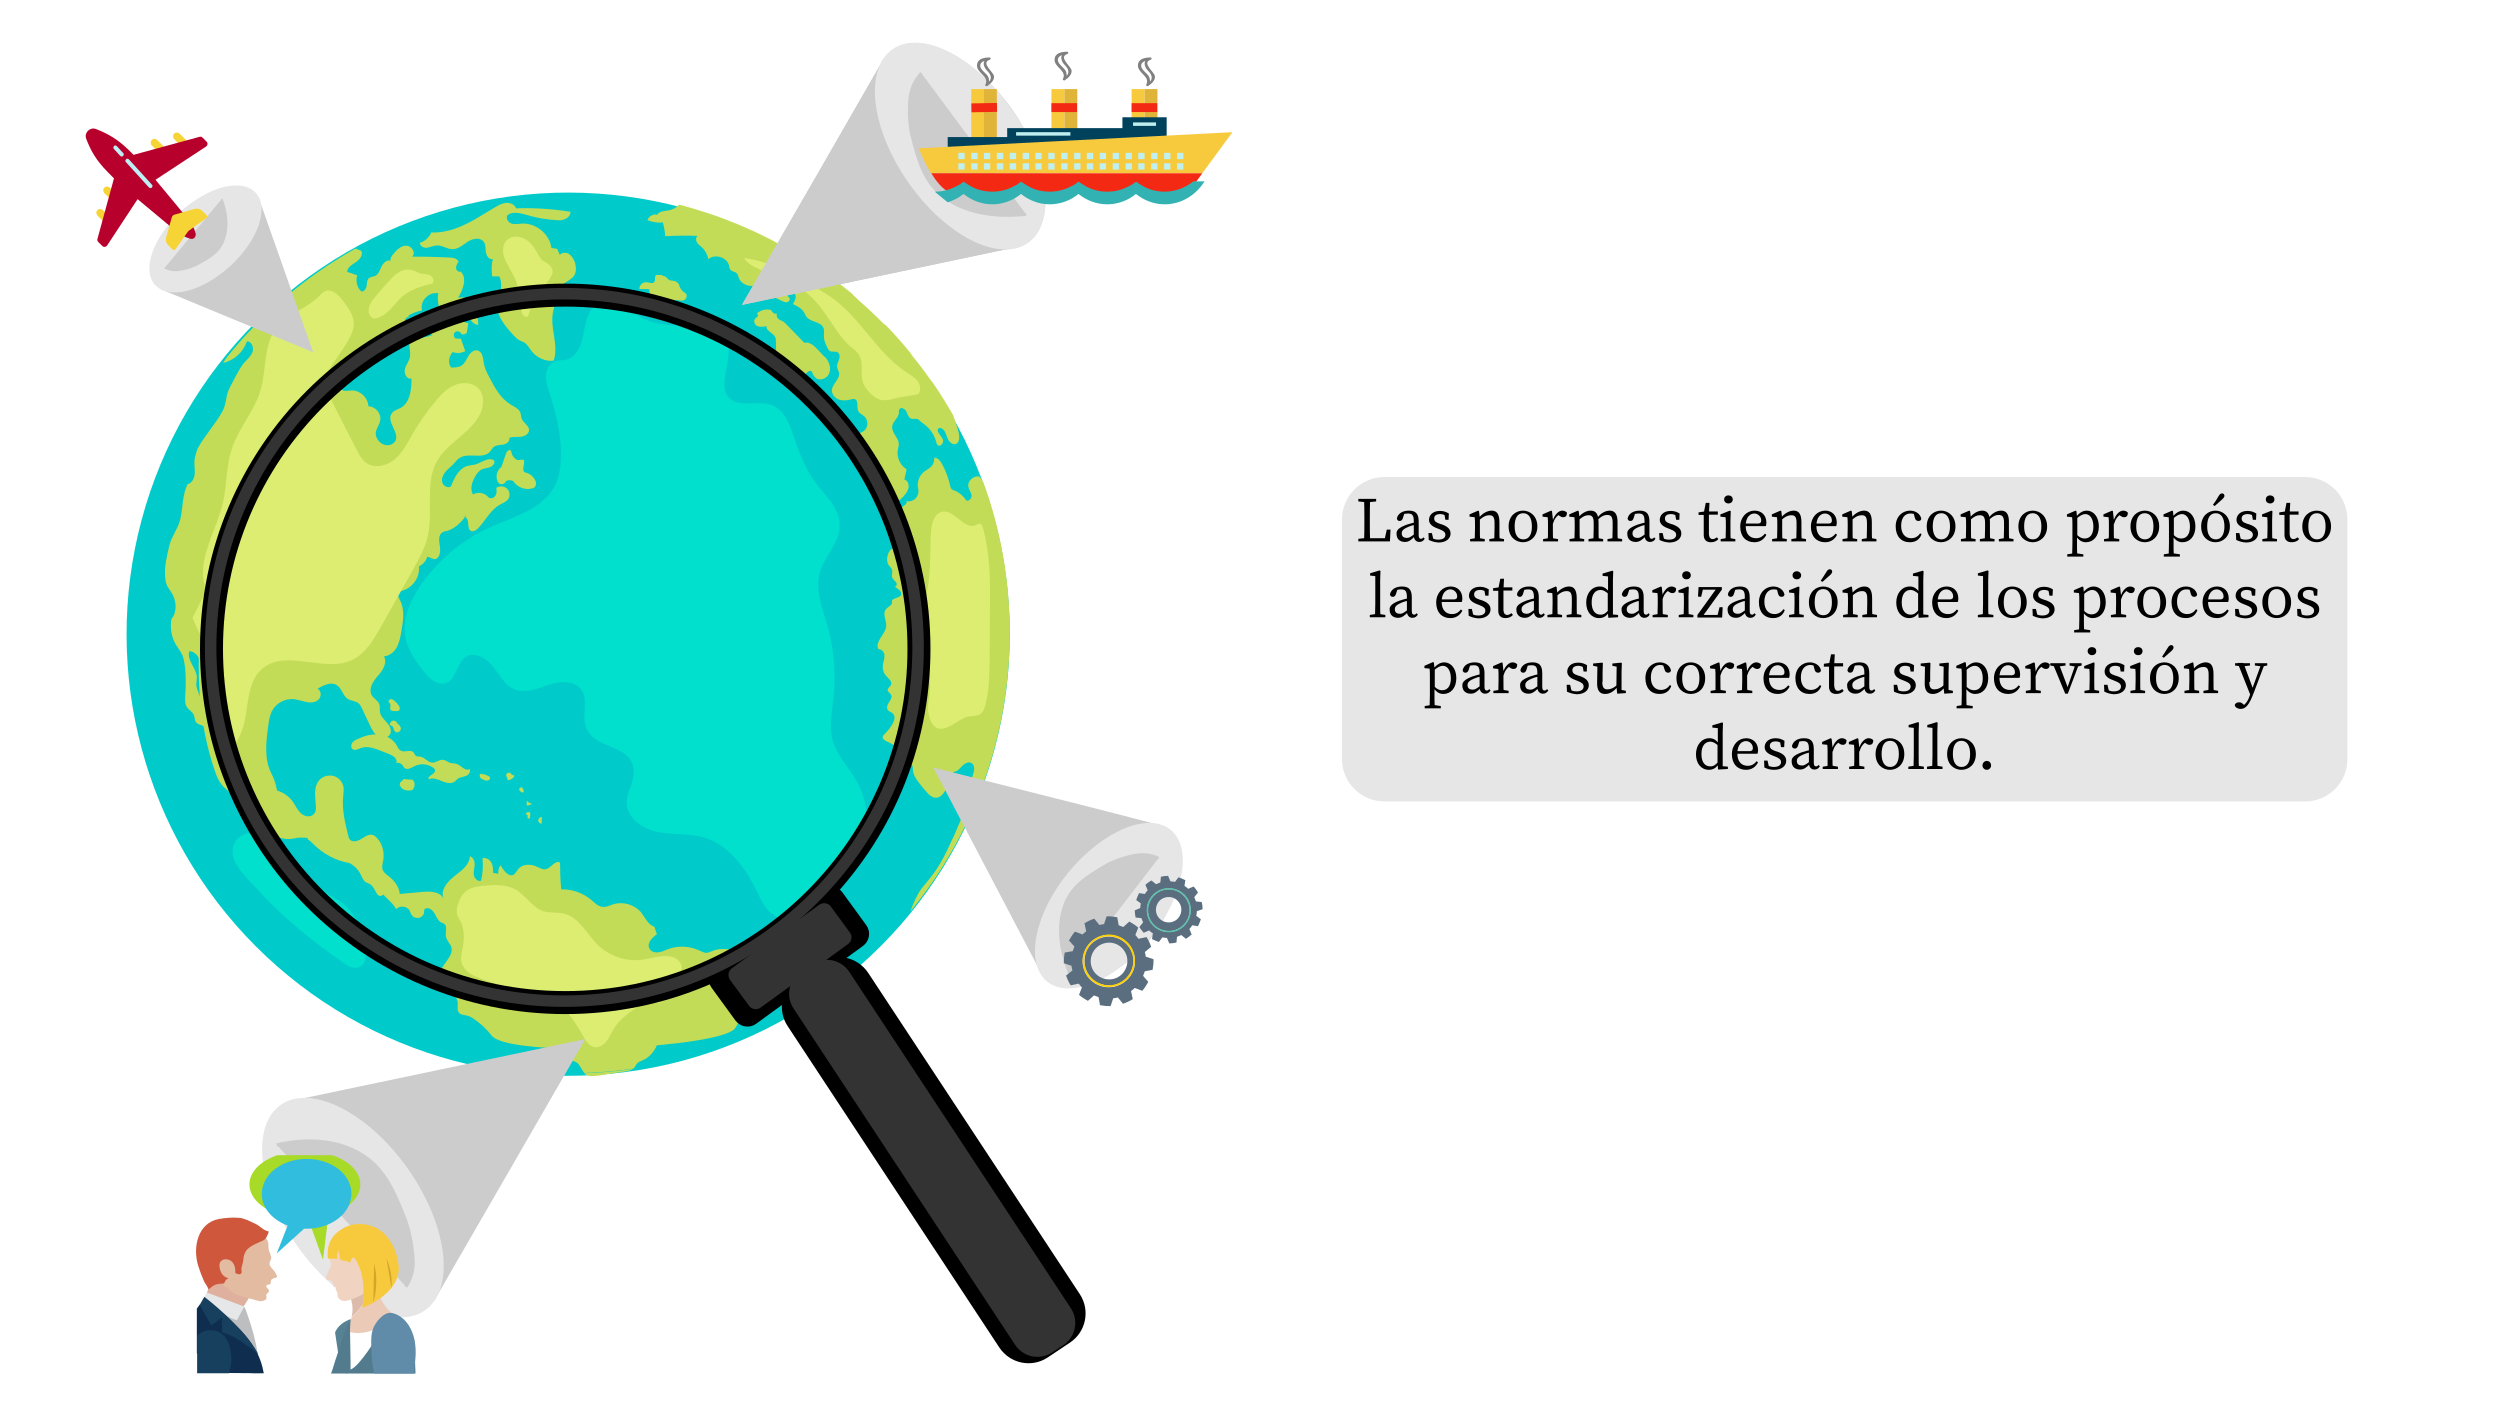
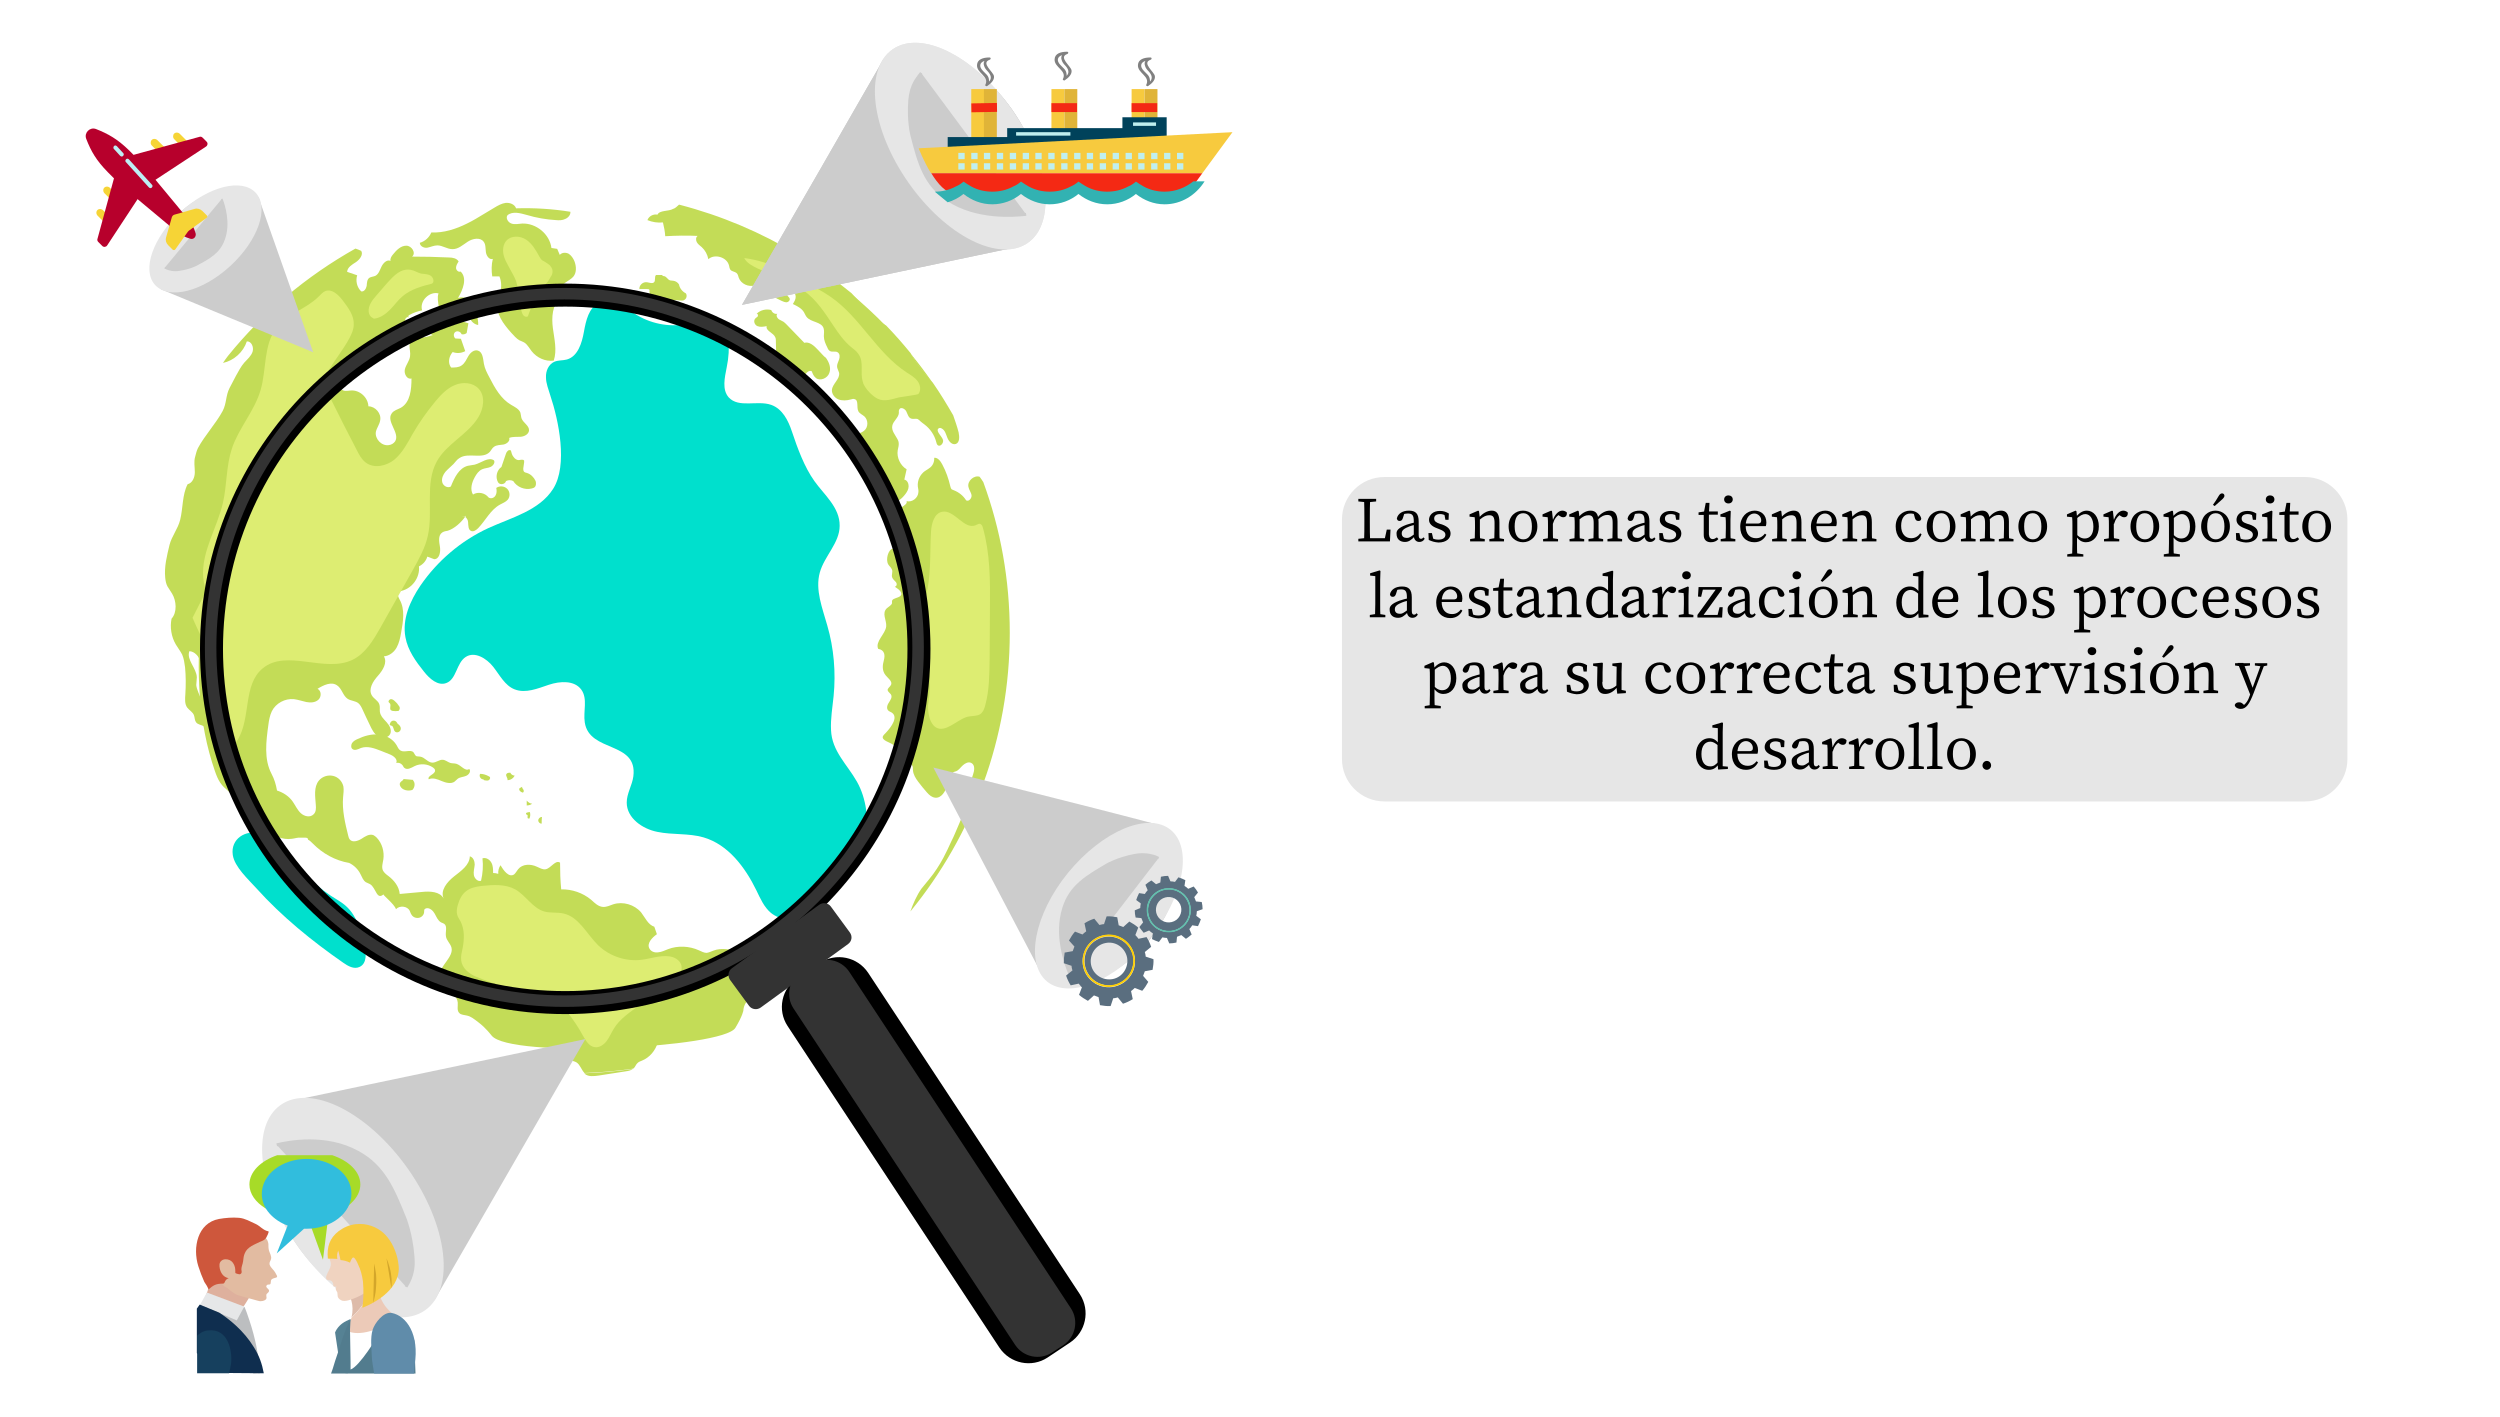
<svg xmlns="http://www.w3.org/2000/svg" version="1.1" x="0px" y="0px" viewBox="0 0 870 493" style="enable-background:new 0 0 870 493;" xml:space="preserve">
  <style type="text/css">
	.st0{fill:#00CBCA;}
	.st1{fill:#C3DC57;}
	.st2{fill:#00E0CD;}
	.st3{opacity:0.65;fill:#00B5B7;}
	.st4{fill:#DDED72;}
	.st5{fill:none;stroke:#000000;stroke-width:8;stroke-miterlimit:10;}
	.st6{stroke:#000000;stroke-width:4.87;stroke-miterlimit:10;}
	.st7{fill:#333333;stroke:#333333;stroke-width:0.966;stroke-miterlimit:10;}
	.st8{fill:#333333;stroke:#333333;stroke-width:0.8;stroke-miterlimit:10;}
	.st9{fill:none;stroke:#333333;stroke-width:4;stroke-miterlimit:10;}
	.st10{fill:#CCCCCC;}
	.st11{fill:#E6E6E6;}
	.st12{fill:#CCCCCC;stroke:#CCCCCC;stroke-width:1.05;stroke-miterlimit:10;}
	.st13{fill:#A7DB28;}
	.st14{fill:#DEB09D;}
	.st15{fill:#E2BBA1;}
	.st16{fill:#CE573C;}
	.st17{fill:#BCBEC0;}
	.st18{fill:#E6E7E8;}
	.st19{fill:#0F2E4F;}
	.st20{fill:#16405E;}
	.st21{fill:#DDBBAA;}
	.st22{fill:#ECCAB8;}
	.st23{fill:#F0D3C0;}
	.st24{fill:#31BDDD;}
	.st25{fill:#FFFFFF;}
	.st26{fill:#568294;}
	.st27{fill:#527C8E;}
	.st28{fill:#F7CA3E;}
	.st29{fill:#608CAA;}
	.st30{fill:#D3A62A;}
	.st31{fill:#CCCCCC;stroke:#CCCCCC;stroke-width:0.829;stroke-miterlimit:10;}
	.st32{fill:none;}
	.st33{fill:#5A6E7F;}
	.st34{fill:#FFCE00;}
	.st35{fill:#5CBFAB;stroke:#5CBFAB;stroke-width:0.217;stroke-miterlimit:10;}
	.st36{fill:#F6D436;}
	.st37{fill:#B7002C;}
	.st38{fill:#CCCCCC;stroke:#CCCCCC;stroke-width:0.509;stroke-miterlimit:10;}
	.st39{fill:#BDEFF4;}
	.st40{fill:#CCCCCC;stroke:#CCCCCC;stroke-miterlimit:10;}
	.st41{fill:#808080;}
	.st42{fill:#E0B438;}
	.st43{fill:#F42914;}
	.st44{fill:#00425B;}
	.st45{fill:#BFEFEF;}
	.st46{fill:#32B2B2;}
</style>
  <g id="Capa_2">
    <g>
-       <ellipse transform="matrix(0.707 -0.707 0.707 0.707 -98.154 204.507)" class="st0" cx="197.8" cy="220.7" rx="153.7" ry="153.7" />
      <path class="st1" d="M203.5,373.7c1.3,1.1,3.2,0.8,4.8,0.6c3.2-0.5,6.4-1,9.6-1.5c0.8-0.1,1.7-0.3,2.3-0.8    c-5.5,0.8-11.2,1.3-16.9,1.5C203.4,373.5,203.5,373.6,203.5,373.7z" />
      <path class="st1" d="M325.6,136.5c-0.8-1-1.6-2-2.4-2.9c2.5,3.6,4.8,7.4,7,11.2C329,141.8,327.6,139,325.6,136.5z" />
      <path class="st1" d="M279.8,91.1c2,1.7,4.4,2.6,6.8,3.8c-2.9-2-5.8-4-8.9-5.8C278.3,89.8,279,90.5,279.8,91.1z" />
      <path class="st1" d="M157.1,180.3c0.2,0,0.3-0.1,0.5-0.1C157.5,180.2,157.3,180.2,157.1,180.3z" />
      <path class="st1" d="M306.6,112.4c0.6,0.4,1.2,0.8,1.9,1.3c-3.8-4-7.9-7.7-12.1-11.3C299.6,105.9,302.7,109.7,306.6,112.4z" />
      <path class="st1" d="M324.7,133.5c-2.4-3.6-5-7-7.7-10.3c0.1,0.2,0.2,0.4,0.4,0.7C319.4,127.4,322.1,130.4,324.7,133.5z" />
      <path class="st1" d="M157.6,180.2c0.2,0,0.3,0,0.5,0.1c0.1-0.1,0.2-0.2,0.2-0.3C158.1,180,157.8,180.1,157.6,180.2z" />
      <path class="st1" d="M255.9,357.7c2.6-4.3,2.8-6.1,2.8-6.1c0-0.3,0.1-1.2,0.6-2.2c0.4-0.7,1-1.3,1.5-1.9c2.4-2.5,5.3-6.4,5.2-9.8    c0-0.6,0-1.2,0-1.9c-1.2-1.3-3.6-0.3-4.9-1.4c-0.7-0.6-0.9-1.6-1.6-2.3c-0.5-0.5-1.3-0.7-2-0.9c-3-0.7-6.3-1.5-9.2-0.4    c-0.8,0.3-1.6,0.7-2.4,0.8c-0.9,0-1.8-0.5-2.7-0.9c-3.3-1.5-7.3-1.7-10.7-0.4c-1.1,0.4-2.2,1-3.4,1.1c-1.2,0.2-2.5-0.2-3.1-1.3    c-1-1.8,0.9-3.8,2.6-5c-0.3-0.9-0.6-1.8-0.9-2.6c-2.2-0.7-3.2-3.2-4.6-5c-2.3-2.7-6.3-3.9-9.7-2.8c-1.2,0.4-2.3,1-3.6,0.9    c-1.6-0.1-2.9-1.4-4.1-2.5c-2.9-2.4-6.7-3.7-10.4-3.6c-0.3-3.1-0.4-6.2-0.4-9.3c-1.6-1.1-3.1,1.9-5,2.3c-1.1,0.2-2.1-0.5-3.1-0.9    c-2.1-1-5-1-6.5,0.9c-0.5,0.6-0.8,1.3-1.4,1.8c-1.8,1.2-3.7-1.4-4.7-3.2c-0.6,0.8-0.9,1.9-0.8,3c-0.6-0.2-1.2-0.3-1.8-0.3    c0-1.2,0-2.5-0.6-3.6c-0.6-1.1-1.9-1.9-3.1-1.5c0.3,2.6,0.1,5.3-0.5,7.8c-1.1,0.4-2.3-0.8-2.5-2c-0.2-1.2,0.2-2.4,0.3-3.6    c0-1.2-0.5-2.6-1.7-2.9c-0.1,3.1-3.1,5.1-5.5,7c-2.4,1.9-4.9,4.9-3.6,7.7c-1.3-2.5-4.8-2.6-7.6-2.3c-2.6,0.2-5.2,0.5-7.7,0.7    c-0.2-2.6-2-4.8-4-6.3c-0.7-0.5-1.4-1.1-1.8-1.8c-0.6-1.2-0.1-2.6,0.1-3.9c0.4-2.7-0.4-5.6-2.3-7.6c-0.4-0.4-0.8-0.7-1.2-0.9    c-1.4-0.5-2.9,0.5-4.1,1.3c-1.3,0.8-3.2,1.4-4.1,0.2c-0.3-0.4-0.4-0.8-0.5-1.2c-1.1-4.4-2.2-9-1.8-13.5c0.1-1.2,0.3-2.5,0.1-3.7    c-0.4-1.8-1.8-3.3-3.6-3.7c-1.8-0.4-3.7,0.2-4.9,1.6c-1.9,2.3-1.3,5.6-1.1,8.5c0.1,1.2,0.1,2.5-0.8,3.3c-1.2,1.2-3.2,0.7-4.4-0.4    c-1.2-1.1-1.9-2.7-2.8-4c-1.3-1.9-3.3-3.2-5.5-3.9c-0.4-2.2-0.9-3.9-1.9-5.8c-2.7-5.1-1.9-11.3-1.1-17.1c0.2-1.6,0.5-3.2,1.2-4.7    c1.4-2.8,4.6-4.5,7.7-4.2c1.5,0.2,2.9,0.7,4.3,1c1.5,0.3,3.1,0.2,4.2-0.8c1.1-1,1.1-3.1-0.3-3.8c2.1-1.3,4.8-2.6,6.8-1.2    c1.7,1.1,2,3.6,3.7,4.7c1.1,0.7,2.7,0.7,3.7,1.5c0.7,0.6,1.1,1.4,1.5,2.3c0.8,1.8,1.7,3.6,2.5,5.3c0.7,1.5,1.5,3.1,2.8,3.9    c1.4,0.9,3.6,0.7,4.3-0.8c0.6-1.3-0.2-2.9-1.2-4c-1-1.1-2.2-2.2-2.4-3.7c-0.1-0.9,0.1-1.8-0.2-2.6c-0.4-1.3-1.9-1.9-2.6-3.1    c-1.3-2.2,0.4-4.9,2.1-6.8c1.7-1.9,3.4-4.6,2.1-6.8c1.8-0.1,3.5-1.4,4.4-3c0.9-1.6,1.3-3.5,1.6-5.3c0.7-3.8,1.4-8-0.5-11.4    c-0.4-0.8-1-1.9-0.4-2.6c0.3-0.3,0.7-0.4,1.1-0.5c3.7-0.9,6.4-4.7,6-8.5c1.4-0.7,2.5-1.9,2.9-3.4c0.8,0.3,1.6,0.6,2.4,0.9    c1.8,0,2.3-2.5,2-4.3c-0.3-1.8-0.7-4,0.8-5c0.6-0.4,1.3-0.5,1.9-0.6c2.3-0.7,4.7-2.9,6.1-4.9c-0.2-0.1-0.3-0.1-0.5-0.1    c-0.2,0-0.3,0.1-0.5,0.1c0.2-0.1,0.3-0.2,0.5-0.1c0.3-0.1,0.5-0.1,0.8-0.2c-0.1,0.1-0.2,0.2-0.3,0.4c0.5,0.3,1,1.1,1,1.9    c0.1,1.1,0,2.6,1.1,3c0.8,0.3,1.7-0.3,2.4-1c2.6-2.7,4.3-6.4,7.6-8.2c0.9-0.5,2-0.9,2.7-1.7c0.9-1.1,0.8-2.8-0.2-3.8    c-1-1-2.7-1.1-3.8-0.3c0.2,0.9,0.2,1.9-0.3,2.7c-0.5,0.8-1.6,1.2-2.4,0.6c-1.2-1.6-3.7-2.1-5.4-1c-1.1-1.8-0.4-4.2,0.6-6    c0.6-1.1,1.4-2.3,2.6-2.8c0.9-0.4,2-0.4,2.9-0.8c0.9-0.4,1.7-1.5,1.2-2.3c-2-1.3-4.4,0.9-6.7,1.5c-0.8,0.2-1.6,0.2-2.4,0.4    c-3.1,0.8-4.7,4.2-5.9,7.2c-1.1,0.7-2.7-0.2-3-1.5c-0.3-1.3,0.3-2.6,1.1-3.6c0.9-1,1.9-1.8,2.8-2.7c0.7-0.7,1.2-1.6,2.1-2.1    c3.1-2.1,8.1,0.6,10.6-2.2c0.5-0.6,0.8-1.3,1.4-1.7c0.9-0.7,2.2-0.6,3.3-0.8c1.1-0.2,2.4-1.2,2-2.3c1.2-0.5,2.6-0.3,4-0.4    c1.3-0.1,2.8-0.9,2.9-2.2c0.1-1.7-2-2.6-2.6-4.2c-0.2-0.6-0.2-1.3-0.4-2c-0.5-1.3-2-2-3.2-2.7c-3.6-2.1-5.7-5.9-7.6-9.6    c-0.8-1.5-1.6-3-1.9-4.7c-0.3-1.8-0.4-4.1-2.1-4.6c-1.3-0.4-2.6,0.7-3.3,1.9c-0.7,1.2-1.2,2.5-2.4,3.3c-1,0.7-2.3,0.7-3.6,0.7    c-1.9-2.4,0.2-6.7,3.3-6.7c0.8-0.8-0.3-2.2-1.4-2.5c-1.1-0.3-2.4-0.1-3.4-0.6c-0.7-0.4-1.1-1-1.7-1.4c-2-1.2-4.5,0.8-6.9,0.7    c-0.9-0.1-1.8-0.4-2.7-0.2c-1.2,0.4-1.7,1.8-1.7,3.1c0,1.2,0.4,2.5,0.2,3.7c-0.2,1.6-1.4,2.9-1.8,4.5c-0.4,1.6,0.8,3.7,2.3,3.2    c0,3.8-0.4,8.3-3.7,10.2c-1.1,0.6-2.5,0.9-3.2,2c-2,2.8,3,6.8,1.2,9.7c-0.5,0.7-1.3,1.2-2.2,1.3c-2.5,0.4-4.9-2.2-4.5-4.6    c0.3-1.4,1.3-2.6,1.5-4c0.5-2.4-1.7-4.9-4.1-4.9c-0.1-3.1-3.1-5.8-6.2-5.5c-1.1,0.1-2.5,0.4-3.2-0.5c-0.3-0.4-0.4-0.9-0.3-1.8    c0.1-3.5,0.4-4.2,0.2-4.5c-1-1-14.3,7.2-25.4,20.9c-11.1,13.8-15.2,27.4-18.7,39.6c0,0-11.7,40.6-0.8,75.7    c1.4,4.4,2.1,6.6,4.1,8.6c1.5,1.5,3.4,2.5,4.5,5.3c0.4,1,0.5,2.2,1,3.2c1,2.3,3.2,3.6,5.4,4.8c1.2,0.7,2.4,1.4,3.6,2    c2.8,1.6,5.9,3.2,9.2,2.7c1-0.1,2-0.5,3-0.4c1,0.1,2.7-0.3,2.6,0.7c0.6,0.3,1.1,0.8,1.6,1.3c3.4,3.5,7.9,6,12.7,6.8    c1.7,0.8,3.2,2.3,4,4c0.5,1,0.9,2.1,1.8,2.7c0.5,0.3,1,0.4,1.5,0.7c1.1,0.7,1.6,2.1,2.3,3.2c0.7,1.1,1.4,1.2,2.4,0.3    c-0.6,0.1,3.7,3.3,4.3,5.2c1.3-1.4,4-1.1,4.8,0.6c0.2,0.4,0.3,0.9,0.6,1.3c0.5,0.9,1.6,1.3,2.6,1.1c1-0.2,1.8-1.1,1.8-2.1    c0-0.3,0-0.6,0.1-0.8c0.1-0.2,0.4-0.3,0.6-0.4c1.2-0.3,2.4,0.8,3,1.9c0.6,1.1,1.1,2.4,2.2,3c0.4,0.2,0.8,0.3,1.1,0.5    c1.2,0.9,0.3,2.9,0.6,4.4c0.2,1.4,1.5,2.4,1.9,3.8c0.9,3.3-4.1,6.4-4.2,9.8c-0.1,3.9,6,5.5,6.4,9.4c0.1,1.3-0.4,2.8,0.6,3.7    c0.6,0.6,1.7,0.6,2.5,0.8c1.5,0.3,2.4,1.1,4,2.3c2.8,2.1,4.5,4.5,4.7,4.7C177.5,368.4,251.7,364.7,255.9,357.7z" />
      <path class="st1" d="M166.5,344.5c0.9,1.1,1.8,2.2,2.5,3.4c0.4,0.6,0.8,1.2,1.3,1.6c0.6,0.5,1.4,0.7,2.2,0.9    c3,0.8,6.1,1.6,9.1,2.4c0.6,0.2,1.2,0.3,1.8,0.7c1.3,0.8,1.9,2.6,3.3,3.4c0.8,0.5,1.8,0.6,2.7,1c1.9,1,2.6,3.3,3.4,5.3    c1.1,2.6,3,5,5.7,5.8c0.7,0.2,1.4,0.3,2.1,0.7c1.3,0.8,1.7,2.6,2.8,3.7c5.7-0.2,11.4-0.7,16.9-1.5c0.1-0.1,0.2-0.1,0.3-0.2    c0.5-0.5,0.7-1.3,1.3-1.8c0.4-0.4,1-0.6,1.5-0.8c2.7-1.1,4.7-3.5,5.5-6.3c0.2-0.7,0.3-1.4,0.7-2c1.4-2.2,5.2-1.5,6.8-3.6    c0.6-0.7,0.8-1.7,1.3-2.4c0.6-0.8,1.6-1.3,2.2-2c1.1-1.4,0.8-3.5,1.1-5.3c0.3-2,1.2-3.8,2.2-5.6" />
      <path class="st1" d="M119.1,134c0.1-1.5,0.2-3,1.1-4.2c0.5-0.6,1.2-1.1,1.8-1.6c2.3-1.9,4.4-5,7.3-4.4c-0.5-1.7-0.4-3.8,0.9-5.1    c1.3-1.2,4-0.9,4.4,0.9c0.1,0.4,0.1,1,0.4,1.3c0.3,0.3,0.7,0.3,1.1,0.3c1.8,0,3.6-0.6,4.9-1.8c1.3-1.2,2-3.1,1.4-4.8    c-0.3-1-1-1.8-1.3-2.8c-0.3-0.9,0.2-1.3,1-1.6c0,0,0,0,0,0c-0.1-0.3,0.2-0.5,0.4-0.6c1.4-0.8,2.9-1.3,4.4-1.6    c-1-3.2,2.5-6.7,5.7-5.9c-1,2.8,1.5,6.7-0.8,8.7c-1,0.9-2.5,0.8-3.7,1.3c-1.2,0.5-2.3,2.1-1.4,3c2.6,0.6,5,1.9,6.8,3.8    c1.1,1.2,2.1,2.6,3.6,3.4c1.5,0.8,3.3,0.7,4.8-0.1c-0.5-1.4-1-2.9-1.5-4.3c-0.6,0-1.2-0.1-1.9-0.1c-0.7-0.5-0.8-1.8,0-2.3    c0.7-0.5,1.9,0,2.1,0.8c0.6,0.2,1.3,0,1.8-0.4c0.2-1.1,0.4-2.2,0.6-3.4c-0.7-0.2-1.4-0.4-2-0.6c0-0.6,0-1.2,0-1.8    c0.8,0.2,1.7,0.3,2.5,0.5c0.4,1.3,1.6,2.3,2.9,2.5c0.2-2.1-1.2-4.1,0.7-6.4c0.9-1.1-0.7-1-1.6-2.1c-2.4-0.1-3.8-1.7-6.1-0.9    c1.7-2.9,3.3-6.9,0.9-9.2c-0.8,0.3-1.6-0.5-1.6-1.3c0-0.8,0.5-1.6,0.9-2.2c-0.6-1.1-2.1-1.4-3.4-1.4c-4.3-0.2-8.5-0.3-12.8-0.3    c1.5-1.2-0.1-3.8-2-3.8c-1.9,0-3.4,1.5-4.6,3c-0.5,0.6-1.1,1.4-0.9,2.3c-1.2-0.6-2.5,0.7-3.1,1.9c-0.6,1.2-1,2.7-2.2,3.3    c-0.7,0.3-1.5,0.3-2.1,0.7c-0.8,0.6-0.8,1.8-0.9,2.8c-0.2,1-0.9,2.1-1.9,1.9c-1.5-1.4-2-3.7-1.4-5.6c-1.2-0.4-2.4-0.8-3.5-1.2    c0.1-1.6,1.7-2.5,3.1-3.4c1.3-0.9,2.6-2.6,1.8-3.9c-0.7-0.3-1.3-0.6-2-0.8c-17.1,9.6-32.2,22.3-44.4,37.4    c-0.6,0.8-1.2,1.6-1.7,2.4c3.8-0.8,7.1-3.8,8.3-7.5c1.6-0.1,2.5,2,2,3.6c-0.5,1.5-1.8,2.6-2.9,3.8c-1.2,1.4-2,3-2.9,4.6    c-0.7,1.4-1.5,2.8-2.2,4.2c-1.4,2.7-1,5.3-2.4,8c-2.3,4.3-6.3,8.6-8.6,12.9c-0.5,1-0.7,2-1,3.1c-0.5,1.7-0.1,3.5-0.1,5.3    c0,1.8-0.8,3.8-2.5,4.2c-1.9,3.6-1.6,8.4-2.6,12.4c-0.8,3.2-2.9,5.6-3.7,8.7c-0.9,3.8-1.9,7.6-1.5,11.5c0.1,1,0.3,2.1,0.8,3    c0.5,0.9,1.1,1.6,1.6,2.5c1.5,2.5,1.8,6.5-0.2,8.7c-0.6,3-0.1,6.3,1.5,9c0.7,1.2,1.6,2.3,2.2,3.5c0.6,1.4,0.8,2.9,1,4.4    c0.3,3.1,0.3,6.3,0.1,9.4c-0.1,1.6-0.3,3.4,0.7,4.7c0.7,0.9,1.9,1.5,2.3,2.6c0.3,0.8,0.2,1.7,0.7,2.4c0.6,0.9,1.9,0.9,2.8,1.5    c0.9,0.6,1.3,1.7,1.9,2.6c0.6,0.9,1.7,1.7,2.7,1.2c-2.3-5.2-4.5-10.4-6.6-15.7c-0.3-0.8-0.6-1.6-0.7-2.5c0-0.9,0.2-1.8,0.2-2.7    c-0.1-3.2-3.7-6.1-2.6-9.1c1.9,0.1,3.4,1.9,3.9,3.8s0.5,3.8,0.8,5.8c0.3,1.7,0.9,3.4,1.5,5c0.4,1.1,0.8,2.1,1.2,3.2    c1.7,4.6,4.8,9,5.4,13.8" />
      <path class="st1" d="M142.3,110.2c-0.1,0-0.3,0.1-0.4,0.1C142,110.5,142.5,110.4,142.3,110.2z" />
      <path class="st1" d="M183.4,164.6c-0.4-0.1-1-0.2-1.2-0.7c-0.1-0.3-0.1-0.6-0.1-0.9c0.1-0.7,0.2-1.4,0.3-2.1c0-0.2,0-0.4,0-0.6    c-0.3-0.5-1.1-0.3-1.7-0.2c-0.8,0.1-1.5-0.4-2-1.1c-0.5-0.6-0.7-1.4-0.9-2.2c-0.3-0.3-0.9-0.2-1.2,0.2c-0.3,0.3-0.5,0.7-0.6,1.1    c-0.5,1.5-1,2.9-1.5,4.4c-1.6,1.1-2.2,3.5-1.2,5.3c0.6,1.1,2.5,0.8,2.8-0.4c0.8-0.4,1.7-0.4,2.5,0c1.3,2.1,4,3.2,6.4,2.6    c0.4-0.1,0.8-0.2,1.1-0.5c0.5-0.5,0.5-1.4,0.3-2.1C185.8,166.1,184.7,165,183.4,164.6z" />
      <path class="st1" d="M195.3,102.7c0.2-0.6-0.1-1.3-0.1-2c-0.1-2.1,2.9-2.8,4.3-4.4c1.2-1.4,1.1-3.6,0.4-5.4c-0.4-1-1.1-2-2-2.6    c-1-0.5-2.3-0.5-3.1,0.4c-0.3-0.7-0.6-1.4-0.9-2.1c-0.7-0.1-1.4-0.2-2-0.3c-0.6-4.8-5.3-8.7-10.2-8.5c-1.3,0.1-2.6,0.4-3.7,0    c-1.2-0.4-2.1-1.9-1.4-2.9c1.8-1.5,4.5-0.7,6.7-0.1c3.3,1,6.8,1.6,10.2,1.8c1.1,0.1,2.2,0.1,3.2-0.4c1-0.4,1.9-1.4,1.8-2.5    c-6.2-1-12.6-1.4-18.9-1.2c-0.5-1.4-2.1-2-3.6-1.9c-1.4,0.2-2.7,0.9-4,1.7c-1.2,0.7-2.3,1.4-3.5,2.1c-2,1.2-3.9,2.4-6,3.4    c-3.8,1.9-8.1,3.3-12.4,3.1c-0.7,1.7-2.2,3.1-4,3.6c0,1.2,1.5,1.9,2.6,1.7s2.3-0.8,3.5-0.8c1.8,0,3.4,1.3,5.2,1.3    c2,0.1,3.7-1.5,5.4-2.6c1.7-1.1,4.3-1.6,5.5,0c0.8,1,0.6,2.4,0.8,3.7s1.2,2.7,2.4,2.3c-0.5,2-0.5,4.1-0.2,6.1c0.8,0,1.7,0,2.5,0    c0.8,1.9,0.8,4.2,0.1,6.1c0.5-0.3,1.1,0.2,1.2,0.7" />
      <path class="st1" d="M173.4,103.2c0.1,0.6-0.1,1.2-0.2,1.8c-0.9,4,2,7.8,4.8,10.9c0.8,0.9,1.7,1.9,2.7,2.5    c0.6,0.3,1.3,0.5,1.9,0.9c1,0.7,1.6,1.9,2.4,2.9c1.8,2.3,4.8,3.7,7.7,3.3c1.2-3.6,0.2-7.5-0.3-11.3c-0.5-3.8-0.2-8.1,2.6-10.6    c0.4-0.3,0.8-0.6,0.9-1" />
      <path class="st1" d="M236.3,99c-0.4-0.7-1.2-1.2-2-1.3c-0.4-0.1-0.9,0-1.3-0.2c-0.7-0.3-1.1-1.3-1.9-1.4c-0.3,0-0.8-0.2-0.6-0.4    c-0.7,0-1.5,0-2.2,0c-0.7,0.6,0,2.1-0.8,2.6c-0.2,0.2-0.5,0.2-0.7,0.2c-0.7,0-1.3-0.3-2-0.3c-1.3,0-2.4,1.2-2.3,2.4    c0.9,0,1.8,0,2.7,0c0.3,0,0.7,0,0.8,0.3c0.1,0.2,0,0.4,0,0.6c0,0.6,0.4,1.1,0.9,1.4c0.5,0.3,1.1,0.4,1.6,0.5    c-0.2,0.3-0.1,0.7,0.1,0.9s0.6,0.4,0.9,0.5c0.5,0.2,1,0.3,1.5,0.5c0.5,0.2,1,0.3,1.5,0.2c0.7-0.1,1.2-0.7,1.8-0.9    c0.8-0.3,1.8-0.1,2.7,0c0.4,0,0.8,0,1.1-0.2c0.8-0.4,1.1-1.5,0.6-2.3C237.5,101.5,236.5,100.3,236.3,99z" />
      <path class="st1" d="M228.8,74.7c-1.4-0.3-3,0.5-3.5,1.9c1.7,0.7,3.6,1,5.4,0.8c0.4,1.6,0.7,3.2,0.8,4.8c3.8-0.2,7.6-0.3,11.3-0.1    c-0.7,0.4-0.7,1.5-0.3,2.2c0.4,0.7,1.1,1.2,1.7,1.7c1.2,1.1,2,2.6,2.3,4.2c2.2-2,6.5-0.7,7.2,2.2c0.1,0.5,0.2,1.1,0.5,1.5    c0.5,0.6,1.5,0.6,2.1,1.1c0.5,0.4,0.6,1.1,0.8,1.7c0.8,2.1,3.4,3.3,5.6,2.6c0.5-0.2,1-0.4,1.6-0.4c0.9,0.1,1.4,1.1,2,1.8    c1.4,1.9,3.6,3,5.7,4c0.6,0.3,1.2,0.5,1.8,0.5c0.6-0.1,1.2-0.7,1-1.3c-0.1-0.4-0.6-0.7-0.8-1.1c-0.4-0.8,0.6-1.8,1.5-1.6    c0.9,0.2,1.4,1.2,1.4,2.1c0,0.9-0.5,1.7-1,2.5c1.5,0.7,3.1,1.5,3.9,2.9c0.3,0.5,0.5,1.1,0.9,1.6c1.5,1.9,5.1,1.6,5.9,3.9    c0.3,0.9,0.1,1.9,0.1,2.8c0,1.4,0.6,2.7,1.2,3.9c0.2,0.5,0.5,1.1,1,1.3c0.8,0.4,1.9-0.1,2.6,0.4c0.8,0.5,0.8,1.6,0.5,2.5    c-0.3,0.9-0.8,1.7-0.7,2.6c0.1,0.7,0.5,1.3,0.7,2c0.4,2.2-2.3,3.8-2.5,6c-0.1,1.4,1,2.8,2.3,3.3c1.3,0.5,2.9,0.4,4.3,0    c0.4-0.1,0.9-0.3,1.3-0.1c1.5,0.4,0.6,2.8,1.3,4.2c0.4,0.8,1.4,1.2,2.1,1.8c1.4,1.3,1.4,3.8-0.1,5c-1.1,0.9-2.6,1.1-3.9,1.8    c-1.2,0.7-2.1,2.6-0.9,3.5c-0.3,1.4,1.4,2.2,1.9,3.6c0.2,0.7,0,1.4,0.3,2.1c0.6,1.4,2.7,1.3,3.4,2.6c0.4,0.8,0.1,2,0.7,2.7    c0.4,0.5,1.2,0.5,1.7,0.9c1.2,1,0.2,2.9,0.2,4.4c0,2.5,2.8,4.2,5.2,4c2.3-0.2,4.4-1.7,5.8-3.6c0.6-0.8,1.1-1.7,1.1-2.7    c0-1-0.5-2.1-1.5-2.3c0.3-1.2,0.5-2.4,0.8-3.6c-2.2-1.3-3.5-4.1-3.1-6.6c0.2-1,0.5-1.9,0.3-2.9c-0.1-0.3-0.2-0.7-0.4-1    c-0.8-1.5-2.1-2.9-1.8-4.6c0.3-1.7,2.2-2.8,2.3-4.5c0-0.4-0.1-0.9,0.2-1.3c0.5-0.9,2-0.1,2.4,0.8c0.5,1,0.7,2.2,1.8,2.5    c0.7,0.2,1.4-0.1,2.1,0.1c0.4,0.2,0.7,0.5,1,0.8c0.4,0.4,0.9,0.7,1.4,1.1c2,1.5,3.5,3.7,4.1,6.1c0.1,0.4,0.2,0.8,0.5,1.1    c0.8,0.7,2-0.5,1.9-1.6c-0.2-1-1.1-1.8-1.6-2.7c-0.3-0.5-0.5-1.2,0-1.5c0.3-0.3,0.8-0.2,1.1,0c1.2,0.6,1.5,2.1,2,3.3    c0.5,1.2,1.6,2.5,2.9,2.1c1.4-0.5,1.3-2.5,1-4c-0.5-2-1.2-4-1.9-6c-2.2-3.8-4.5-7.6-7-11.2c-2.6-3.1-5.3-6.2-7.4-9.7    c-0.1-0.2-0.3-0.4-0.4-0.7c-2.7-3.3-5.5-6.5-8.5-9.6c-0.6-0.4-1.3-0.8-1.9-1.3c-3.9-2.8-6.9-6.5-10.2-10c-3.2-2.6-6.4-5.1-9.8-7.5    c-2.4-1.1-4.8-2.1-6.8-3.8c-0.8-0.6-1.4-1.3-2.1-2.1c-12.7-7.7-26.6-13.6-41.3-17.4c-0.7,0.6-1.3,1.3-2.1,1.5    C232.7,73.6,229.5,73.1,228.8,74.7z" />
      <path class="st1" d="M286.1,123.3c-0.5-0.6-1.1-1.1-1.6-1.7c-1.2-1.3-2.9-2.8-4.6-2.3c-2.1-2.1-4.1-4.3-6.2-6.4    c-0.3-0.3-0.6-0.6-1-0.9c-0.6-0.4-1.3-0.6-1.8-1c-0.5-0.4-0.9-1.3-0.4-1.8c-0.9,0.2-1.8-0.4-2.1-1.3c-1.8-0.5-3.8,0-5.1,1.3    c0.4-0.1,0.6,0.5,0.4,0.9c-0.2,0.3-0.7,0.5-0.9,0.8c-0.7,0.8-0.2,2.2,0.8,2.6s2.1,0.2,3.2,0c-0.4,1.7,2.4,2.3,3,3.9    c0.2,0.4,0.2,0.8,0.2,1.2c0.1,2.8,0.1,5.6,0.2,8.4c1.6-0.7,3.6-0.3,4.9,0.9c1.3,1.2,1.9,3,1.9,4.7c1,0.7,2.2-0.5,2.8-1.6    c0.6-1.1,1.6-2.3,2.7-1.8c0.3,0.9,0.7,1.8,1.5,2.4c1.5,1.1,4,0,4.6-1.8c0.7-1.8-0.1-3.8-1.2-5.3    C286.8,124.1,286.5,123.7,286.1,123.3z" />
      <path class="st1" d="M314.3,261.4c-0.2,0.9-0.5,2.8,0.5,3.6c0.8,0.7,1.9,0.4,2.6,1.3c0.3,0.5,0.3,1.1,0.3,1.7    c0.1,1.5,0.9,2.8,1.8,4c1,1.3,2,2.6,3.1,3.8c0.8,0.9,1.7,1.7,2.9,1.8c2.1,0.2,3.5-2.2,4.2-4.3c0.4-1.1,0.8-2.2,1.2-3.2    c0.2-0.5,0.4-0.9,0.7-1.2c0.3-0.3,0.7-0.4,1.1-0.5c1-0.4,1.6-1.4,2.4-2.1c0.8-0.7,1.9-1.3,2.9-0.8c1.4,0.7,1.1,2.7,0.6,4.1    c-1,3.1-2.1,6.2-3.1,9.3c-0.8,0.4-1,1.5-0.7,2.3c0.2,0.8,0.6,1.7,0.4,2.5c-0.1,0.4-0.4,0.8-0.6,1.2c-0.3,0.5-0.5,1-0.7,1.5    c-0.5,1.2-1,2.4-1.5,3.5c-0.4,0.9-0.8,1.9-1.3,2.8c-0.9,2-1.8,3.9-2.8,5.8c-1.4,2.6-3,5.1-4.9,7.4c-0.9,1.1-1.8,2.2-2.7,3.3    c-1.7,2.4-2.9,5.2-3.9,8c21.6-26.4,34.6-60.2,34.6-97c0-18.4-3.2-36-9.2-52.4c-0.4-0.6-0.8-1.3-1.3-1.9c-2-0.6-4.3,1.5-3.9,3.5    c0.2,1.1,1,2,1.1,3c0.1,1.1-1.1,2.3-1.9,1.7c-1-1.6-2.5-2.8-4.3-3.5c-0.3-0.1-0.5-0.2-0.7-0.3c-0.3-0.3-0.4-0.7-0.5-1.1    c-0.6-2.6-1.5-5.2-2.8-7.6c-0.6-1.1-1.5-2.4-2.8-2.3c0.1,1.3-0.4,2.6-1.4,3.4c-0.6,0.5-1.2,0.8-1.8,1.2c-1.7,1.2-2.7,3.3-2.5,5.4    c0.1,0.7,0.3,1.4,0.2,2c-0.1,2-2.2,3.6-4.1,3.1c0.4,1.2-1.6,1.7-2.3,2.8c-0.7,1.1,0,2.7-0.7,3.7c-0.3,0.4-0.8,0.7-0.9,1.3    c-0.2,0.9,0.6,1.7,0.8,1.9c3.2,3.8,7.2,8.5,6.5,11.8c-0.2,0.9-0.5,0.7-1,2c-1.4,3.6,0.4,7.3,1,9c2.6,7-2.7,9.9-2,21    c0.5,8.4,3.6,7.2,3,13C319.4,247.1,315.5,255.5,314.3,261.4z" />
      <path class="st1" d="M310.5,191c-1.3,0.3-2.4,3.6-1.4,5.4c0.4,0.7,0.9,0.9,1.3,1.8c0.4,0.9-0.3,1.9,0.1,2.8    c0.2,0.6,0.9,1.1,1.3,1.6c0.4,0.5,0.4,1.3-0.4,1.6c1.5,0.9,3.1,2.3,1.8,3.3c-0.8,0.6-2.3,0.7-2.7,1.4c-0.2,0.4,0,0.7-0.1,1.1    c-0.2,0.6-1.1,1.1-1.7,1.6c-2,1.8-0.1,4.2-0.3,6.4c-0.3,2.7-3.9,5.2-2.8,7.8c2.4,0.4,2.4,2.4,2,3.9c-0.5,1.8-0.7,3.7,0.6,5.3    c0.9,1.1,2.4,2.1,1.9,3.3c-0.3,0.7-1.3,1.2-1.2,1.9c0.1,0.5,0.7,0.9,1.1,1.4c0.7,1-0.2,2.1-0.8,3.1c-0.6,1-0.9,2.4,0.6,3    c3.3,1.4,0.4,5.3-1.6,7.4c-0.5,0.5-1.1,1-1,1.6c0.1,0.7,1.1,1.2,2,1.6c3.1,1.3,3.3,3.1,4.3,3c1.3-0.2,2.3-4.6,2.6-6.4    c1.9-9.5,2-12,2-12c0.8-21.4,4.7-28.8,0-41C316.2,197.3,312.6,190.5,310.5,191z" />
      <path class="st1" d="M135.7,244.8c0.5,0.7-0.3,1.9,0.4,2.4c0.2,0.1,0.4,0.1,0.5,0.2c0.7,0.1,1.4,0.1,2.1,0    c0.3-0.3,0.5-0.8,0.4-1.2c-0.1-0.3-0.2-0.5-0.4-0.7c-0.3-0.5-0.7-1-1.2-1.4c-0.4-0.4-0.9-0.8-1.4-0.8c-0.6,0-1.1,0.7-0.8,1.1    C135.5,244.6,135.6,244.7,135.7,244.8z" />
      <path class="st1" d="M138.4,251.9c-0.1-0.1-0.2-0.3-0.3-0.5c-0.3-0.5-0.9-0.7-1.4-0.6c-0.5,0.1-0.9,0.6-1,1.1    c-0.2,0.1,0,0.4,0.1,0.5c0.2,0.1,0.4,0.1,0.6,0.2c0.6,0.3,0.5,1.4,1,1.9c0.5,0.6,1.5,0.4,1.9-0.3c0.4-0.7,0.1-1.5-0.5-2    C138.8,252.2,138.6,252,138.4,251.9z" />
      <path class="st1" d="M158.8,265.8c-0.7-0.2-1.4-0.1-2.1-0.3c-0.9-0.3-1.6-1-2.6-1.1c-1.2-0.1-2.3,1-3.6,1c-1.6,0-2.7-1.9-4.3-2.1    c-0.5-0.1-1,0-1.4-0.2c-0.4-0.3-0.6-0.9-0.9-1.3c-1.1-1.1-3.1,0.2-4.5-0.6c-0.7-0.4-1-1.2-1.4-1.9c-1.3-2.2-3.8-3.5-6.3-3.7    c-2.5-0.2-5,0.5-7.3,1.6c-0.7,0.3-1.4,0.7-1.9,1.4c-0.4,0.7-0.4,1.7,0.2,2.1c0.8,0.6,2,0,2.9-0.4c2.3-0.8,4.7,0.1,7,1    c1,0.4,2,0.8,3,1.2c1.3,0.5,2.9,1.7,2.3,3c0.8-0.2,1.6,0.1,2.1,0.7c0.3,0.3,0.4,0.8,0.7,1c1,0.9,2.4,0,3.6-0.6    c2-1,4.5-0.8,6.4,0.5c0.4,0.3,0.7,0.6,0.7,1c0.1,1.4-2.8,1.8-2.2,3.1c1.4-0.7,3.1,0,4.5,0.6c1.4,0.6,3.3,1.1,4.5,0.2    c0.4-0.3,0.7-0.7,1.1-1c0.8-0.6,2-0.6,2.9-1c1-0.4,1.8-1.6,1.1-2.4C161.9,268.6,160.5,266.3,158.8,265.8z" />
      <path class="st1" d="M143.8,271.4c-1.1-0.1-2.3-0.2-3.4-0.3c0,0.5-0.8,0.7-1.1,1.2c-0.3,0.4-0.2,0.9,0,1.3    c0.7,1.4,2.7,1.8,4.2,1.3c0.8-0.8,1-2.1,0.5-3C143.9,271.9,143.7,271.6,143.8,271.4z" />
      <path class="st1" d="M170,270.1c-0.9-0.5-1.9-0.8-2.9-0.8c-0.5,0.7,0.1,1.8,0.9,1.9c0.2,0,0.4,0.1,0.4,0.3c0.5,0.1,1,0.2,1.5,0.1    c0.5-0.2,0.8-0.7,0.6-1.2C170.3,270.3,170.2,270.2,170,270.1z" />
      <path class="st1" d="M177.6,268.9c-0.5,0-1.1,0-1.4,0.5c-0.3,0.7,0.6,1.4,0.4,2.1c1.1,0,2.1-0.7,2.5-1.6    C178.5,269.9,177.8,269.5,177.6,268.9z" />
      <path class="st1" d="M181.7,273.8c-0.3,0.2-0.6,0.3-0.9,0.5c-0.4,0.6,0.3,1.3,1,1.5c0.4,0.1,0.6-0.5,0.4-0.9    C182,274.5,181.6,274.2,181.7,273.8z" />
      <path class="st1" d="M183.3,278.6c0,0.6,0,1.2,0,1.7c0.7,0,1.3-0.2,1.9-0.6C184.4,279.6,183.8,279.2,183.3,278.6z" />
      <path class="st1" d="M183.1,282.9c-0.2,0.3,0.2,0.8,0.5,0.7c0,0.4,0,0.7,0,1.1c0.2,0.1,0.4,0.2,0.6,0.2c0.4-0.7,0.4-1.6,0.2-2.3    C184,282.6,183.5,282.7,183.1,282.9z" />
      <path class="st1" d="M187.3,285.5c0,0.6,0.6,1.2,1.2,1.1c0-0.8,0-1.5,0.1-2.3C187.9,284.3,187.3,284.9,187.3,285.5z" />
      <g>
        <path class="st2" d="M120.5,315.4c-1.6-1.5-3.6-2.5-5.4-3.7c-3.6-2.4-6.8-5.2-9.8-8.3c-2.1-2.1-4-4.4-6-6.7     c-2.4-2.8-5.2-5.6-8.7-6.6c-5.1-1.5-10.4,1.8-9.6,7.4c0.6,4.2,5.5,8.6,8.2,11.6c8.8,9.8,19.4,18.4,30.2,25.9     c1.7,1.2,3.8,2.4,5.7,1.5c2.7-1.2,2.4-5,1.6-7.9C125.6,323.8,124.2,318.8,120.5,315.4z" />
        <path class="st2" d="M301.4,281.7c-0.5-3.4-1.5-6.7-3.2-9.7c-3.4-6-8.7-10.6-9-17.9c-0.2-4,0.5-7.9,0.9-11.9     c0.8-8.2,0.1-16.6-2.2-24.5c-1.7-6.1-4.3-12.4-2.6-18.5c1.6-5.7,6.9-10.3,6.9-16.2c0.1-6.4-5.4-10.8-8.8-15.6     c-3.5-4.9-5.9-11.5-7.8-17.2c-1.3-3.9-3.3-7.9-7.2-9.3c-4.8-1.7-11.3,1.2-14.8-2.6c-2.4-2.7-1.4-6.9-0.7-10.5     c0.7-3.3,0.9-6.7,0.6-10.1c-0.1-1.4-0.3-3-1.1-4.2c-2.6-3.7-8.2-1.9-12.6-0.9c-6,1.4-12.6,0.3-17.9-2.8     c-4.2-2.5-8.9-6.4-13.4-4.4c-3.6,1.6-4.6,6.2-5.3,10.1c-0.7,3.9-2.1,8.5-5.9,9.6c-1.4,0.4-3,0.2-4.4,0.8c-2,0.9-3,3.2-2.9,5.4     c0,2.2,0.9,4.2,1.5,6.3c2.9,8.6,6.2,24.3,1,32.5c-4.8,7.6-14.5,10-22.6,13.7c-9.5,4.4-17.7,11.4-23.6,20     c-3.6,5.3-6.4,11.7-5.2,18c0.8,4.5,3.6,8.4,6.5,12c1.9,2.4,4.8,5,7.7,3.9c3.6-1.3,3.5-7,6.8-9.1c3.1-2,7.2,0.5,9.5,3.4     c2.3,2.9,4.1,6.6,7.5,7.9c3.8,1.5,8-0.3,11.9-1.6c3.9-1.3,8.9-1.6,11.3,1.7c2.3,3.2,0.6,7.5,1.2,11.4     c1.6,10.6,18.5,6.4,16.9,18.8c-0.4,3.1-2.3,5.9-2.3,9.1c0,5.4,5.5,9.2,10.7,10.2c5.3,1.1,10.8,0.4,16,1.9     c8.6,2.5,14.5,10.4,18.4,18.4c1.4,2.9,2.7,5.9,5.1,7.9c3.1,2.5,7.4,2.8,11.2,1.5s6.9-3.7,9.6-6.5c5.2-5.3,9.4-11.8,11.2-19     C301.6,289.8,301.9,285.7,301.4,281.7z" />
      </g>
      <path class="st3" d="M288.3,96.7c0.7,0.5,1.4,1,2,1.5C289.6,97.7,289,97.2,288.3,96.7z" />
      <path class="st4" d="M229.8,348.9c3.3-2.9,6.2-6.3,7.2-10.5c0.2-0.8,0.3-1.7,0.1-2.5c-0.5-1.8-2.4-2.9-4.3-3.1    c-3.2-0.4-6.3,0.8-9.5,1.2c-5.4,0.7-11.1-1.2-15.1-5c-4-3.9-6.7-9.9-12.1-11.1c-2.2-0.5-4.5-0.1-6.7-0.7    c-4.1-1.2-6.4-5.6-10.1-7.7c-3.5-1.9-7.7-1.6-11.6-1.2c-4.7,0.5-7.1,2.1-8.4,6.7c-0.3,1.1-0.5,2.3-0.2,3.3    c0.2,0.9,0.8,1.6,1.2,2.4c1.4,2.8,1.3,6.1,0.7,9.2c-0.3,1.4-0.7,2.9-0.5,4.3c0.3,2.8,2.8,4.7,5.2,5.7c7.3,3.1,15.5,4.5,21.6,9.5    c0.9,0.7,1.7,1.5,2.5,2.4" />
      <path class="st4" d="M195.6,350.1c0.7,0.7,1.3,1.5,2,2.3c1.9,2.5,3.7,5.1,5.2,7.9c1,1.7,2.1,3.8,4.1,4.1c1.6,0.3,3.2-0.8,4.2-2.1    c1-1.3,1.6-2.9,2.5-4.3c2.1-3.5,5.7-5.8,9-8.2c0.8-0.6,1.5-1.2,2.3-1.8" />
      <path class="st4" d="M339.5,182.8c-4.1,1.6-7.4-5.6-11.7-4.7c-2.7,0.6-3.6,4-3.8,6.8c-0.4,6.6,0,13.4-1.2,19.9    c-0.6,3.2-1.6,6.3-1.9,9.6c-0.4,5,1.1,10,1.9,15c0.8,5,1.1,10,0.3,14.9c-0.5,2.7,0.2,8.8,3.9,9.3c3.4,0.4,7-3.9,10.4-4.3    c1.2-0.2,2.5-0.1,3.6-0.7c1.1-0.7,1.6-2,1.9-3.3c1.4-5.2,1.4-10.6,1.5-16c0-5.9,0.1-11.8,0.1-17.7c0.1-9.4,0.1-19-2.5-28.1    c-0.1-0.4-0.3-0.8-0.6-1C340.9,182,340.1,182.5,339.5,182.8z" />
      <path class="st4" d="M300.2,132.7c0.1,0.2,0.2,0.5,0.2,0.7c0.8,2,3.2,4.5,5.1,5.4c2.3,1.1,5,0.1,7.3-0.5c0.9-0.2,6.6-0.9,6.8-1.2    c1-1.2,0.7-3.2-0.3-4.5c-1-1.3-2.4-2.1-3.8-3c-10.4-6.8-16.1-19.1-26.3-26.2c-1.3-0.9-2.6-1.7-4-2.5C277.1,96,268.5,91,259,89.8    c0.9,1.8,2.8,2.7,4.6,3.6c3.2,1.4,6.4,2.9,9.6,4.3c2.3,1,4.6,2.1,6.6,3.5c4.3,3.1,7.3,7.7,10.2,12.1c1.8,2.7,3.6,5.3,6.1,7.4    c1,0.8,2,1.5,2.7,2.6C300.7,126,299.3,129.6,300.2,132.7z" />
      <path class="st4" d="M191.9,93.1c-0.3-0.5-0.6-0.9-1.1-1.2c-0.4-0.3-0.8-0.5-1.2-0.8c-0.3-0.2-0.6-0.3-0.9-0.5    c-0.4-0.3-0.7-0.8-1-1.3c-1.2-2.2-2.5-4.5-4.6-5.9c-2.1-1.4-5.3-1.5-6.9,0.4c-1.1,1.2-1.3,3.1-1,4.7c0.3,1.6,1.2,3.1,2,4.6    c0.2,0.4,0.5,0.9,0.7,1.3c0.9,1.6,1.8,3.2,2.1,4.9c0.3,1.3,0.2,2.6,0.3,3.9c0.2,1.6,0.6,3.2,1.1,4.8c0.2,0.6,0.3,1.2,0.7,1.7    c0.4,0.5,1.1,0.7,1.6,0.4c1.3-3.9,3.4-7.6,5.9-10.8c0.7-0.9,1.5-1.8,2-2.9C192.4,95.4,192.5,94.1,191.9,93.1z" />
      <path class="st4" d="M128.3,108.5c0.1,0.7,0.4,1.5,1,1.9c0.3,0.2,0.6,0.3,0.8,0.5c2.2-0.2,4.1-1.6,5.6-3.1s2.8-3.4,4.5-4.8    c2.9-2.4,6.6-3.4,10.1-4.3c1-0.5,0.5-2.2-0.5-2.8c-1-0.6-2.2-0.5-3.3-0.7c-1.2-0.3-2.3-1.1-3.6-1.3c-1.6-0.3-3.2,0.2-4.5,1.1    c-1.3,0.9-2.4,2.1-3.5,3.3c-1.3,1.5-2.6,3-3.9,4.5C129.6,104.4,128.1,106.3,128.3,108.5z" />
      <path class="st4" d="M111.4,136c0.6-2.5,1.7-5,3-7.2c2.3-3.8,5.2-7.3,7.3-11.3c0.7-1.4,1.4-2.9,1.4-4.5c0.2-3.1-1.9-5.9-3.8-8.4    c-1.5-2-3.8-4.2-6.1-3.3c-0.9,0.4-1.6,1.2-2.3,1.9c-4.3,4.3-10.8,6-14.6,10.8c-4.7,6-3.5,14.5-5.6,21.7c-2.1,7.3-7.6,13.2-10,20.4    c-2,6-1.7,12.6-3.1,18.8c-2,8.8-7.5,16.9-6.9,25.9c0.3,3.4,1.4,6.6,2.7,9.7" />
      <path class="st4" d="M67,215c1.6,3.8,3.6,7.5,5.1,11.3c3.4,8.7,4.5,18.1,5.1,27.4c0.2,2.7,2,6.4,4.3,5.1c0.5-0.3,0.9-0.8,1.2-1.3    c4.7-7.7,1.8-19.2,8.7-24.9c8.3-6.9,21.6,1.7,31.3-3c4.5-2.2,7.2-6.8,9.7-11.2c3.8-6.7,7.5-13.4,11.3-20.1    c2.1-3.8,4.3-7.7,5.2-11.9c1.9-8.5-1.1-18.1,3.1-25.8c3.4-6.2,10.7-9.3,14.4-15.3c1.9-3,2.6-7.4,0.2-10c-2-2.2-5.5-2.5-8.3-1.3    c-2.7,1.1-4.9,3.4-6.8,5.7c-2.9,3.5-5.6,7.3-7.9,11.3c-1.8,3.2-3.5,6.5-6.3,8.9c-2.8,2.3-7.2,3.3-10.1,1c-1.4-1.1-2.2-2.6-3-4.2    c-2.9-5.6-5.8-11.2-8.6-16.9c-1.3-2.6-2.7-5.3-3.2-8.2c-0.4-2.2-0.3-4.5,0.2-6.7" />
    </g>
  </g>
  <g id="Capa_1">
    <g>
      <circle class="st5" cx="196.7" cy="225.8" r="123.1" />
-       <path class="st6" d="M298.9,327.2l-37.2,27.1c-1.2,0.9-2.9,0.6-3.8-0.6l-8.3-11.4c-0.9-1.2-0.6-2.9,0.6-3.8l37.2-27.1    c1.2-0.9,2.9-0.6,3.8,0.6l8.3,11.4C300.4,324.6,300.1,326.3,298.9,327.2z" />
      <path class="st6" d="M371,465.2l-7.8,5.2c-4.4,2.9-10.4,1.7-13.4-2.8l-73.7-111.9c-2.9-4.4-1.7-10.4,2.8-13.4l7.8-5.2    c4.4-2.9,10.4-1.7,13.4,2.8l73.7,111.9C376.7,456.3,375.4,462.3,371,465.2z" />
      <path class="st7" d="M369.8,467.7l-4,2.6c-4,2.6-9.4,1.5-12.1-2.5l-77.2-117.2c-2.6-4-1.5-9.4,2.5-12.1l4-2.6    c4-2.6,9.4-1.5,12.1,2.5l77.2,117.2C374.9,459.6,373.8,465,369.8,467.7z" />
      <path class="st8" d="M294.9,328.2l-30.4,22.1c-1.1,0.8-2.7,0.6-3.5-0.5l-6.6-9c-0.8-1.1-0.6-2.7,0.5-3.5l30.4-22.1    c1.1-0.8,2.7-0.6,3.5,0.5l6.6,9C296.3,325.9,296,327.4,294.9,328.2z" />
      <circle class="st9" cx="196.4" cy="225.3" r="123.1" />
    </g>
  </g>
  <g id="Capa_4">
    <path class="st10" d="M175.1,411.1c13.8-24,28.6-49.5,28.6-49.5l-101,21.2c0,0-0.8,0.2-1.5,0.3c-11.7,9.4-10.8,31.7,2.4,50.5   c13.5,19.3,34.8,27.7,47.6,18.8c0.1-0.2,0.2-0.3,0.2-0.3S162.9,432.2,175.1,411.1z" />
    <path class="st11" d="M147.9,456c-10.6,7.4-30.4-2.6-44.3-22.3c-13.8-19.7-16.5-41.8-5.9-49.2s30.4,2.6,44.3,22.3   C155.9,426.6,158.5,448.6,147.9,456" />
    <path class="st12" d="M141.3,447.8c0.4-0.7,1-1.7,1.5-3c1.1-2.9,1.1-5.4,0.9-7.6c-0.6-7.8-2.8-13.2-2.8-13.2   c-4.1-10.2-7.4-18.1-16.4-23c-11.1-6.1-24-3.6-28.2-2.6" />
    <g>
      <path class="st13" d="M115.6,402c5.9,2,9.8,5.8,9.8,10.2c0,2.4-1.2,4.7-3.3,6.6c-1.9,1.8-4.7,3.2-7.8,4.1l-1.9,15.5l-5.2-14.4    c-0.4,0-0.7,0-1.1,0c-10.7,0-19.3-5.3-19.3-11.8c0-4.4,3.9-8.2,9.7-10.2" />
      <path class="st14" d="M86.9,451.2c0,0-2.8,5.1-4.7,6.3c-1.9,1.2-12.6-1.9-12.6-1.9s3.9-8.3,3.3-9.6c-0.5-1.3,2.7-2.5,2.7-2.5    L86.9,451.2z" />
      <path class="st15" d="M75.6,445.1c1.1,0.9,1.8,2.3,3.1,2.9c0.7,0.3,0.6,0.6,3,2.2c0.7,0.5,1.6,0.6,2.4,0.9c1.8,0.5,3.6,1,5.4,1.5    c0.5,0.1,0.9,0.3,1.4,0.2c0.6,0,1.6-0.3,1.8-0.9c0.2-0.5-0.3-1.2,0.2-1.7c0.2-0.2,0.5-0.4,0.6-0.6c0.7-1-1.4-1.4-0.7-2.3    c0.5-0.6,1.3,0.1,1.4-0.8c0.1-0.4,0-0.8,0.2-1.1c0.3-0.5,1.1-0.6,1.7-0.8c0.3-0.1,0.4-0.3,0.3-0.6c-0.4-0.8-0.8-1.6-1.5-2.3    c-0.5-0.6-1.2-1.3-1.1-2.1c0-0.5,0.4-0.9,0.5-1.4c0.3-1-0.4-2-0.7-3c-0.2-0.8-0.2-1.6-0.2-2.3c-0.1-0.8-0.4-1.6-1-2.1    c-1.9-1.6-2.8-3.5-5.2-4.5c-4.2-1.8-9.3-1.3-13.3,0.6c-1.2,0.6-2.4,1.3-3.3,2.2c-0.7,0.8-1.2,1.6-1.5,2.6c-0.8,2-0.9,4.3-0.3,6.4    c0.6,2.1,2.1,4.1,4.1,5.4C73.9,444,74.8,444.4,75.6,445.1z" />
      <path class="st16" d="M72,447.5c-0.3-0.5-0.6-0.9-0.9-1.4c-0.8-1.8-1.5-3.6-2.1-5.5c-2-6.4-0.3-15,7.2-16.4c2.3-0.4,4.7-0.6,7-0.4    c2.1,0.2,3.9,1.3,5.7,2.1c1.6,0.7,2.7,2.3,4.5,2.6c0.4,0.1-0.7,2.1-0.8,2.3c-0.5,0.7-1.2,1-2,1.3c-2,1-4.5,1.8-5.4,4    c-0.4,0.9-0.5,1.8-0.6,2.8c-0.1,0.9-0.6,1.9-0.6,2.8c0,0.6,0.4,1.3-0.4,1.7c-0.3,0.2-1.7-0.3-1.7-0.4c0-0.8,0-1.7-0.3-2.5    c-0.3-0.8-0.8-1.6-1.7-2c-0.9-0.4-2.1-0.4-2.8,0.2c-0.9,0.7-0.8,1.8-0.6,2.8c0.3,1.4,1.2,3,3.1,3.3c-0.7,0.2-1.2,0.8-1.4,1.4    c-0.1,0.1-0.1,0.3-0.3,0.4c-0.1,0.1-0.3,0.1-0.4,0.1c-2.4,0-3.3,0.6-4.9,2C72.5,448.4,72.2,448,72,447.5z" />
      <path class="st17" d="M88.2,478c-5.2-5.3-9.8-8.5-12.5-11.5c-4-4.4-6.7-8.1-6.9-9.3c-0.3-1.2,0-2.5,1.5-3.7    c3.7-3,11.9,2.4,11.9,2.4l2.9-1.1c0.4,1,1,2.5,1.6,4.4c2.4,7.1,3.1,12.5,3.3,14c0.2,1.3,0.3,2.8,0.4,4.7" />
      <polygon class="st18" points="72,449.8 85,454.7 82.4,459.5 69.6,454.1   " />
      <path class="st19" d="M91.8,477.9c-0.6-3.3-1.6-6.1-3.4-9c-3.6-5.9-8.6-9.8-12.1-12.1l-6.8-2.8l-1,1.4l0,15.5l6.8,4.5l3.8,2.4    L91.8,477.9z" />
-       <path class="st20" d="M71.1,451.3c0,0,13.7,10.3,18.8,20c-9-7.5-12.6-7.5-12.6-7.5v-5.3l-3.8,2.7l-4-7.1L71.1,451.3z" />
      <path class="st20" d="M79.7,477.9c0.3-1.1,0.5-2.2,0.7-3.3c0.5-4.2-0.8-12.5-8.1-11.6c-0.3,0-0.7,0.1-1,0.2    c-1,0.3-1.9,0.9-2.7,1.6l0,13.1L79.7,477.9z" />
      <path class="st21" d="M131,442.4c-1.5,1.5-2.7,2.7-3.8,3.7c-4,3.7-5.6,4.5-5.6,4.5c-0.1,0.2,1.9,3.4,0.7,7.9    C126.9,454.3,129.9,448.6,131,442.4z" />
      <path class="st22" d="M136.1,456.8c-0.5-0.5-1-1.1-1.5-1.6c-1-1.2-1.8-2.5-2.3-4c-1-2.8-1.3-5.9-1.2-8.8c0,0,0,0-0.1,0.1    c-1.1,6.2-4.1,11.8-8.7,16.1c-0.1,0.2-0.1,0.4-0.2,0.6c-1.5,2.7-2.9,4.8-1,6c1.6,1,7.3-1.1,9.6-2c0.5-0.2,0.9-0.4,0.9-0.4    c0.4-0.2,0.9-1.8,1.1-2.2c0.3-0.6,0.6-1.3,1.2-1.7c0.4-0.3,0.8-0.4,1.2-0.5c0.5-0.1,1.5,0.1,1.9-0.1    C137.6,457.9,136.6,457.3,136.1,456.8z" />
      <path class="st23" d="M117.2,447.8c-0.4,0.1-0.5,0.6-0.3,1c0.1,0.4,0.4,0.7,0.5,1c0.1,0.4,0,0.8,0.1,1.2c0.1,0.9,1,1.5,1.8,1.7    c0.9,0.1,1.8-0.1,2.6-0.4c3.2-1,6.3-2.7,8.2-5.5c1.7-2.5,2.3-5.6,2.6-8.6c0.2-1.9,0.4-3.8-0.1-5.6c-0.1-0.5-0.3-1-0.6-1.5    c-2.3-4.5-7.4-5-11.6-3.4c-4.1,1.5-6.6,6.2-5.7,10.4c0.1,0.5,0.4,1,0.4,1.5c0.2,1.1-0.5,2.1-0.9,3c-0.3,0.6-1.3,2.3-0.3,2.8    c0.5,0.2,1,0,1.5,0.4c0.4,0.4,0.6,1,0.6,1.5c0,0.1,0,0.2,0,0.3C116.1,447.7,117,447.8,117.2,447.8z" />
      <path class="st24" d="M106.7,403.3c-8.6,0-15.6,5.4-15.6,12.2c0,2.5,1,4.9,2.7,6.8c1.6,1.8,3.8,3.3,6.3,4.2l-3.8,9.7l9.5-8.6    c0.3,0,0.6,0,0.9,0c8.6,0,15.6-5.4,15.6-12.2S115.3,403.3,106.7,403.3z" />
      <path class="st25" d="M116.6,478l3.4-15.4c0,0,2.8,2.8,10.2,0.2c-0.3,6.6-0.6,11.6-1,15.1" />
      <path class="st26" d="M121,477.9l1-18.9l-1.5,0.7c-1.8,0.9-3.2,2.3-3.9,4l2.1,14" />
      <path class="st27" d="M144.6,478c-0.3-6.4-0.4-11.5-0.4-11.5l-1.1-1l-11.5-0.8c0,0-6.4,10.8-9.6,11.9c0.1,0-0.3-16.4-0.2-16.7    c0.1-0.2,0.2-0.6,0.2-0.6c-0.2,0.2-0.3,0.3-0.4,0.5c-0.1,0.2-0.3,0.4-0.4,0.7c-0.2,0.6-0.4,1.1-0.7,1.7c-0.4,1-0.7,1.9-1.1,2.9    c-0.7,2-1.2,4-1.9,5.9c-0.6,1.8-1.2,3.5-1.7,5.3c-0.2,0.5-0.4,1.1-0.6,1.7" />
      <path class="st28" d="M138.7,442.6c0.2-1.3,0-2.5-0.2-3.8c-0.6-3.3-2.2-6.9-4.6-9.3c-2.6-2.6-6.4-3.9-10-3.5    c-2.2,0.2-4.2,1.1-6,2.4c-3.3,2.5-4.2,5.7-3.8,9.6c1.1,0,2.2,0,3.3,0.1c-0.2-1-0.1-2,0.3-2.9c0.3,1.1,0.6,2.2,0.8,3.3    c1.2,0.1,2.3,0.4,3.3,0.9c0,0,0.6-1.9,1.2-1.8c0.6,0.1,1.4,1.9,1.6,2.4c0.9,1.8,1.4,3.8,1.7,5.9c0.3,3.1,0.2,6.6-0.2,9.2    C127.5,454.6,137.7,450.5,138.7,442.6z" />
      <path class="st29" d="M144.1,478c0.1-1.8,0.2-3,0.2-3c1.7-10.6-2.8-17.1-8-18.1c-2.9-0.5-5.9,3.6-6.6,5.8c-0.9,3-0.4,6.3-0.3,9.4    c0,1.2,0.4,3.3,0.8,5.9" />
      <path class="st30" d="M134.5,437.9c0.4,0.9,0.8,2,1.1,3.2c0.8,2.9,0.8,5.4,0.6,7.2" />
      <path class="st30" d="M130.2,439.7c0.2,0.8,0.4,1.9,0.6,3.2c0.1,0.6,0.3,2.9,0,5.9c-0.1,1.2-0.4,2.8-0.9,4.6" />
    </g>
  </g>
  <g id="Capa_7">
    <g>
      <path class="st10" d="M368,278c-20.9-5.3-43.2-10.9-43.2-10.9l37.4,71.3c0,0,0.3,0.6,0.6,1.1c9.6,6.8,26,1.4,37.3-12.5    c11.6-14.3,13.4-32,4-39.7c-0.2,0-0.3-0.1-0.3-0.1S386.4,282.6,368,278z" />
      <path class="st11" d="M407.4,288.8c7.8,6.4,4.5,23.4-7.3,37.9c-11.9,14.6-27.8,21.2-35.7,14.9c-7.8-6.4-4.5-23.4,7.3-37.9    C383.7,289.1,399.6,282.4,407.4,288.8" />
      <path class="st31" d="M403.2,298.6c-0.6-0.3-1.4-0.7-2.5-0.9c-2.4-0.6-4.3-0.4-5.9-0.1c-5.8,1.1-9.6,3.3-9.6,3.3    c-7.1,4.2-12.7,7.4-15.1,15.1c-3,9.5,0.7,19.6,2.1,22.9" />
    </g>
    <g>
      <path class="st32" d="M384.6,328.1c-3.5,0.7-5.7,4.2-4.9,7.6c0.7,3.5,4.2,5.7,7.6,4.9c3.5-0.7,5.7-4.2,4.9-7.6    C391.4,329.6,388,327.4,384.6,328.1z" />
      <path class="st33" d="M401.1,337.5c0.2-1.2,0.4-2.5,0.3-3.7l-2.7-0.9c0-0.4-0.1-0.8-0.2-1.2c0-0.1-0.1-0.3-0.1-0.4l2.2-1.8    c-0.4-1.2-0.9-2.3-1.6-3.4l-2.8,0.6c-0.3-0.4-0.7-0.9-1.1-1.3l1-2.6c-0.9-0.8-2-1.5-3.1-2.1l-2.1,1.9c-0.5-0.2-1-0.4-1.6-0.6    l-0.5-2.8c-1.2-0.2-2.5-0.4-3.7-0.3l-0.9,2.7c-0.4,0-0.8,0.1-1.2,0.2c-0.1,0-0.3,0.1-0.4,0.1l-1.8-2.2c-1.2,0.4-2.3,0.9-3.4,1.6    l0.6,2.8c-0.4,0.3-0.9,0.7-1.3,1.1l-2.6-1c-0.8,0.9-1.5,2-2.1,3.1l1.9,2.1c-0.2,0.5-0.4,1-0.6,1.6l-2.8,0.5    c-0.2,1.2-0.3,2.5-0.3,3.7l2.7,0.9c0,0.4,0.1,0.8,0.2,1.2c0,0.1,0.1,0.3,0.1,0.4l-2.2,1.8c0.4,1.2,0.9,2.3,1.6,3.4l2.8-0.6    c0.3,0.4,0.7,0.9,1.1,1.3l-1,2.6c0.9,0.8,2,1.5,3.1,2.1l2.1-1.9c0.5,0.2,1,0.4,1.6,0.6l0.5,2.8c1.2,0.2,2.5,0.4,3.7,0.3l0.9-2.7    c0.4,0,0.8-0.1,1.2-0.2c0.1,0,0.3-0.1,0.4-0.1l1.8,2.2c1.2-0.4,2.3-0.9,3.4-1.6l-0.6-2.8c0.4-0.3,0.9-0.7,1.3-1.1l2.6,1    c0.8-0.9,1.5-2,2.1-3.1l-1.8-2.1c0.2-0.5,0.4-1,0.6-1.6L401.1,337.5z M387,343.5c-5,0.6-9.6-2.9-10.2-7.9c-0.6-5,2.9-9.6,7.9-10.2    c5-0.6,9.6,2.9,10.2,7.9C395.6,338.3,392,342.8,387,343.5z" />
      <path class="st33" d="M377.5,335.5c0.6,4.6,4.8,7.9,9.5,7.4c4.6-0.6,7.9-4.8,7.4-9.5c-0.6-4.6-4.8-7.9-9.5-7.4    C380.2,326.6,376.9,330.8,377.5,335.5z M392.2,333.1c0.7,3.5-1.5,6.9-4.9,7.6c-3.5,0.7-6.9-1.5-7.6-4.9c-0.7-3.5,1.5-6.9,4.9-7.6    C388,327.4,391.4,329.6,392.2,333.1z" />
      <path class="st34" d="M376.8,335.5c0.6,5,5.2,8.6,10.2,7.9c5-0.6,8.6-5.2,7.9-10.2c-0.6-5-5.2-8.6-10.2-7.9    C379.8,326,376.2,330.5,376.8,335.5z M394.3,333.3c0.6,4.6-2.7,8.9-7.4,9.5c-4.6,0.6-8.9-2.7-9.5-7.4c-0.6-4.6,2.7-8.9,7.4-9.5    C389.5,325.4,393.7,328.7,394.3,333.3z" />
    </g>
    <g>
      <path class="st32" d="M403.9,313.2c-1.8,1.5-2.2,4.2-0.8,6.1c1.5,2,4.3,2.4,6.3,0.9c1.9-1.5,2.3-4.3,0.8-6.2    C408.7,311.9,405.9,311.6,403.9,313.2z" />
      <path class="st33" d="M399.5,317.5c0.4,4,4,6.9,8,6.5c4-0.4,6.9-4,6.5-8c-0.4-4-4-6.9-8-6.5C402,309.9,399.1,313.5,399.5,317.5z     M410.2,313.9c1.5,1.9,1.1,4.7-0.8,6.2c-2,1.5-4.8,1.1-6.3-0.9c-1.4-1.9-1-4.6,0.8-6.1C405.9,311.6,408.7,311.9,410.2,313.9z" />
      <path class="st33" d="M418.5,316.4c0-0.9-0.1-1.7-0.3-2.5l-2-0.2c-0.2-0.5-0.4-1-0.6-1.5l1.3-1.6c-0.2-0.4-0.5-0.7-0.7-1.1    c-0.3-0.3-0.5-0.7-0.8-1l-1.9,0.8c-0.4-0.4-0.8-0.7-1.3-1l0.3-2c-0.8-0.4-1.5-0.7-2.4-1l-1.2,1.6c-0.5-0.1-1.1-0.2-1.6-0.2    l-0.8-1.9c-0.8,0-1.7,0.1-2.5,0.3l-0.2,2c-0.5,0.2-1,0.4-1.5,0.6l-1.6-1.3c-0.4,0.2-0.7,0.5-1.1,0.7c-0.3,0.3-0.7,0.5-1,0.8    l0.8,1.9c-0.4,0.4-0.7,0.8-1,1.3l-2-0.3c-0.4,0.8-0.7,1.5-1,2.4l1.6,1.2c-0.1,0.5-0.2,1.1-0.2,1.6l-1.9,0.8c0,0.8,0.1,1.7,0.3,2.5    l2,0.2c0.2,0.5,0.4,1,0.6,1.5l-1.3,1.6c0.2,0.4,0.5,0.7,0.7,1c0.3,0.3,0.5,0.7,0.8,1l1.9-0.8c0.4,0.4,0.8,0.7,1.3,1l-0.3,2    c0.8,0.4,1.5,0.7,2.4,1l1.2-1.6c0.5,0.1,1.1,0.2,1.6,0.2l0.8,1.9c0.8,0,1.7-0.1,2.5-0.3l0.2-2c0.5-0.2,1-0.4,1.5-0.6l1.6,1.3    c0.4-0.2,0.7-0.5,1-0.7c0.3-0.3,0.7-0.5,1-0.8l-0.8-1.9c0.4-0.4,0.7-0.8,1-1.3l2,0.3c0.4-0.8,0.7-1.5,1-2.4l-1.6-1.2    c0.1-0.5,0.2-1,0.2-1.6L418.5,316.4z M407.5,324.3c-4.2,0.4-7.9-2.6-8.3-6.8c-0.4-4.2,2.6-7.9,6.8-8.3c4.2-0.4,7.9,2.6,8.3,6.8    C414.7,320.1,411.7,323.8,407.5,324.3z" />
      <path class="st35" d="M399.2,317.5c0.4,4.2,4.2,7.2,8.3,6.8c4.2-0.4,7.2-4.2,6.8-8.3c-0.4-4.2-4.2-7.2-8.3-6.8    C401.8,309.6,398.7,313.4,399.2,317.5z M414,316c0.4,4-2.5,7.6-6.5,8c-4,0.4-7.6-2.5-8-6.5c-0.4-4,2.5-7.6,6.5-8    C410,309.1,413.5,312,414,316z" />
    </g>
  </g>
  <g id="Capa_6">
    <path class="st10" d="M80.2,110.7c13.9,5.7,28.8,11.9,28.8,11.9l-18.7-53c0,0-0.1-0.4-0.3-0.8c-5.9-5.6-17.8-3.5-27.1,4.9   c-9.4,8.7-12.5,20.8-6.8,27c0.1,0,0.2,0.1,0.2,0.1S67.9,105.6,80.2,110.7z" />
    <path class="st11" d="M54,99.2c-4.8-5.2-0.8-16.6,8.9-25.5S84.2,61.9,89,67.1s0.8,16.6-8.9,25.5S58.8,104.4,54,99.2" />
    <path class="st36" d="M42.8,69.9l-1.9,1.9l-4.5-4.5c-0.6-0.6-0.6-1.5-0.1-2l0,0c0.5-0.5,1.4-0.5,2,0.1L42.8,69.9z" />
    <path class="st36" d="M40.5,77.6l-2,2l-4.5-4.5c-0.6-0.6-0.6-1.5-0.1-2l0,0c0.5-0.5,1.4-0.5,2,0.1L40.5,77.6z" />
    <path class="st36" d="M57.3,55.3l2-2l-4.5-4.5c-0.6-0.6-1.5-0.6-2-0.1l0,0c-0.5,0.5-0.5,1.5,0.1,2L57.3,55.3z" />
    <path class="st36" d="M65.1,53.1l2-2l-4.5-4.5c-0.6-0.6-1.5-0.6-2-0.1l0,0c-0.5,0.5-0.5,1.5,0.1,2L65.1,53.1z" />
    <path class="st37" d="M49.2,67.3L37.3,85.4c-0.4,0.6-1.2,0.7-1.7,0.2l-1.4-1.4c-0.3-0.3-0.4-0.7-0.3-1l6.6-24.2   c0-0.2,0.3-0.2,0.4-0.1l8.2,8.2C49.2,67.1,49.2,67.2,49.2,67.3z" />
    <path class="st38" d="M57.3,93.2c0.3,0.2,0.9,0.4,1.5,0.6c1.4,0.4,2.6,0.4,3.6,0.2c3.6-0.5,6-1.8,6-1.8c4.5-2.4,8-4.3,9.6-8.9   c2.1-5.7,0-12-0.8-14.1" />
    <path class="st37" d="M53.6,62.9L71.7,51c0.6-0.4,0.7-1.2,0.2-1.7l-1.4-1.4c-0.3-0.3-0.7-0.4-1-0.3l-24.2,6.6   c-0.2,0-0.2,0.3-0.1,0.4l8.2,8.2C53.4,62.9,53.5,62.9,53.6,62.9z" />
    <path class="st37" d="M33.4,44.9c-2.1-0.8-4.2,1.3-3.4,3.4c1.7,4.4,3.5,7.5,7.5,11.6l4.5,4.5l19.3,16.1c1.5,1.2,3.2,2.1,5,2.6l0,0   c1.1,0.3,2-0.7,1.8-1.8l0,0c-0.5-1.8-1.3-3.6-2.6-5L49.5,57L45,52.4C40.9,48.4,37.7,46.6,33.4,44.9z" />
    <path class="st36" d="M71.9,75.8l-6.2,4.5c-0.1,0.1-0.2,0.2-0.3,0.3L61,86.8c-0.2,0.3-0.6,0.3-0.9,0.1l-1.6-1.6   c-0.7-0.7-1-1.7-0.7-2.7l2-7c0.1-0.4,0.5-0.8,0.9-0.9l7-2c0.9-0.3,2,0,2.7,0.7l1.6,1.6C72.2,75.2,72.2,75.6,71.9,75.8z" />
    <path class="st39" d="M43.9,55.4L43.9,55.4c0.3-0.3,0.7-0.2,1,0.1l8,8.8c0.3,0.3,0.2,0.7-0.1,1l0,0c-0.3,0.3-0.7,0.2-1-0.1l-8-8.8   C43.5,56.1,43.6,55.7,43.9,55.4z" />
    <path class="st39" d="M39.7,50.8L39.7,50.8c0.3-0.3,0.7-0.2,1,0.1l2.2,2.4c0.3,0.3,0.2,0.7-0.1,1l0,0c-0.3,0.3-0.7,0.2-1-0.1   l-2.2-2.4C39.4,51.6,39.4,51.1,39.7,50.8z" />
  </g>
  <g id="Capa_5">
    <path class="st10" d="M285.1,59.5c-13,22.5-26.9,46.6-26.9,46.6l95-20c0,0,0.7-0.2,1.4-0.3c11-8.9,10.1-29.8-2.3-47.5   c-12.7-18.2-32.8-26.1-44.8-17.7c-0.1,0.2-0.2,0.3-0.2,0.3S296.5,39.6,285.1,59.5z" />
    <path class="st11" d="M310.6,17.2c10-7,28.6,2.4,41.6,21c13,18.6,15.5,39.3,5.5,46.3c-10,7-28.6-2.4-41.6-21   C303.1,44.9,300.6,24.2,310.6,17.2" />
    <path class="st40" d="M320.6,25.4c-0.5,0.6-1.2,1.5-1.9,2.6c-1.5,2.5-1.9,4.8-2.1,6.8c-0.6,7.1,0.7,12.2,0.7,12.2   c2.5,9.7,4.5,17.2,12.5,22.5c10,6.6,23,5.6,27.3,5.1" />
    <path class="st10" d="M285.1,59.5c-13,22.5-26.9,46.6-26.9,46.6l95-20c0,0,0.7-0.2,1.4-0.3c11-8.9,10.1-29.8-2.3-47.5   c-12.7-18.2-32.8-26.1-44.8-17.7c-0.1,0.2-0.2,0.3-0.2,0.3S296.5,39.6,285.1,59.5z" />
    <path class="st11" d="M310.6,17.2c10-7,28.6,2.4,41.6,21c13,18.6,15.5,39.3,5.5,46.3c-10,7-28.6-2.4-41.6-21   C303.1,44.9,300.6,24.2,310.6,17.2" />
    <path class="st40" d="M320.6,25.4c-0.5,0.6-1.2,1.5-1.9,2.6c-1.5,2.5-1.9,4.8-2.1,6.8c-0.6,7.1,0.7,12.2,0.7,12.2   c2.5,9.7,4.5,17.2,12.5,22.5c10,6.6,23,5.6,27.3,5.1" />
    <g>
      <path class="st41" d="M398.9,29.5c-0.1,0.2,0,0.4,0.2,0.4c0.1,0.1,0.3,0.2,0.5,0c1.2-0.8,2.5-2,2.3-3.4c-0.2-1.5-4.7-4.6-1.5-5.7    c0.5-0.2,0.5-0.8-0.1-0.8c-2.1,0-4.2,0.6-4.3,2.6C395.8,25.5,400.4,26.5,398.9,29.5z M398.1,24.7c-1.6-1.6-1.1-3,0.5-3.5    c-0.3,0.5-0.4,1-0.1,1.8c0.2,0.7,0.7,1.3,1.2,1.8c1.2,1.3,1.5,2.5,0.5,3.6c0-0.7-0.1-1.4-0.5-2C399.3,25.8,398.6,25.3,398.1,24.7z    " />
      <rect x="338" y="31" class="st28" width="4.5" height="19.2" />
      <rect x="342.4" y="31" class="st42" width="4.5" height="19.2" />
      <rect x="338" y="35.9" transform="matrix(1 -1.760174e-02 1.760174e-02 1 -0.607 6.034)" class="st43" width="8.9" height="3.1" />
      <rect x="365.9" y="31" class="st28" width="4.5" height="19.2" />
      <rect x="370.4" y="31" class="st42" width="4.5" height="19.2" />
      <rect x="365.9" y="35.9" class="st43" width="8.9" height="3.1" />
      <rect x="393.8" y="31" class="st28" width="4.5" height="19.2" />
      <rect x="398.3" y="31" class="st42" width="4.5" height="19.2" />
      <rect x="393.8" y="35.9" class="st43" width="8.9" height="3.1" />
      <polygon class="st44" points="329.8,54.8 329.8,47.7 350.5,47.7 350.5,44.6 390.6,44.6 390.6,40.8 406,40.8 406,53.2   " />
      <path class="st28" d="M428.9,46l-10.5,14.3h-94.4c-2.6-4.2-4.3-8.7-4.3-8.7L428.9,46z" />
      <path class="st43" d="M418.4,60.3l-5.1,7h-81.1c-3,0-5.9-3.4-8.1-7H418.4z" />
      <g>
        <rect x="333.5" y="53.2" class="st45" width="2.2" height="2.2" />
        <rect x="338" y="53.2" class="st45" width="2.2" height="2.2" />
        <rect x="342.4" y="53.2" class="st45" width="2.2" height="2.2" />
        <rect x="346.9" y="53.2" class="st45" width="2.2" height="2.2" />
        <rect x="351.4" y="53.2" class="st45" width="2.2" height="2.2" />
        <rect x="355.9" y="53.2" class="st45" width="2.2" height="2.2" />
        <rect x="360.3" y="53.2" class="st45" width="2.2" height="2.2" />
        <rect x="364.8" y="53.2" class="st45" width="2.2" height="2.2" />
        <rect x="369.3" y="53.2" class="st45" width="2.2" height="2.2" />
        <rect x="373.8" y="53.2" class="st45" width="2.2" height="2.2" />
        <rect x="378.2" y="53.2" class="st45" width="2.2" height="2.2" />
        <rect x="382.7" y="53.2" class="st45" width="2.2" height="2.2" />
        <rect x="387.2" y="53.2" class="st45" width="2.2" height="2.2" />
        <rect x="391.7" y="53.2" class="st45" width="2.2" height="2.2" />
        <rect x="396.1" y="53.2" class="st45" width="2.2" height="2.2" />
        <rect x="400.6" y="53.2" class="st45" width="2.2" height="2.2" />
        <rect x="405.1" y="53.2" class="st45" width="2.2" height="2.2" />
        <rect x="409.6" y="53.2" class="st45" width="2.2" height="2.2" />
      </g>
      <g>
        <rect x="333.5" y="56.8" class="st45" width="2.2" height="2.2" />
        <rect x="338" y="56.8" class="st45" width="2.2" height="2.2" />
        <rect x="342.4" y="56.8" class="st45" width="2.2" height="2.2" />
        <rect x="346.9" y="56.8" class="st45" width="2.2" height="2.2" />
        <rect x="351.4" y="56.8" class="st45" width="2.2" height="2.2" />
        <rect x="355.9" y="56.8" class="st45" width="2.2" height="2.2" />
        <rect x="360.3" y="56.8" class="st45" width="2.2" height="2.2" />
        <rect x="364.8" y="56.8" class="st45" width="2.2" height="2.2" />
        <rect x="369.3" y="56.8" class="st45" width="2.2" height="2.2" />
        <rect x="373.8" y="56.8" class="st45" width="2.2" height="2.2" />
        <rect x="378.2" y="56.8" class="st45" width="2.2" height="2.2" />
        <rect x="382.7" y="56.8" class="st45" width="2.2" height="2.2" />
        <rect x="387.2" y="56.8" class="st45" width="2.2" height="2.2" />
        <rect x="391.7" y="56.8" class="st45" width="2.2" height="2.2" />
        <rect x="396.1" y="56.8" class="st45" width="2.2" height="2.2" />
        <rect x="400.6" y="56.8" class="st45" width="2.2" height="2.2" />
        <rect x="405.1" y="56.8" class="st45" width="2.2" height="2.2" />
        <rect x="409.6" y="56.8" class="st45" width="2.2" height="2.2" />
      </g>
      <rect x="353.6" y="46" class="st45" width="18.9" height="1.2" />
      <rect x="394.3" y="42.6" class="st45" width="8" height="1.2" />
      <path class="st46" d="M329.8,70.4c2-0.6,3.9-1.6,5.5-2.9c2.8,2.2,6.2,3.6,10,3.6c3.7,0,7.2-1.3,10-3.6c2.8,2.2,6.2,3.6,10,3.6    c3.7,0,7.2-1.3,10-3.6c2.8,2.2,6.2,3.6,10,3.6c3.7,0,7.2-1.3,10-3.6c2.8,2.2,6.2,3.6,10,3.6c5.8,0,10.9-3.2,13.9-8h-3.9    c-2.8,2.2-6.2,3.6-10,3.6c-2.6,0-5.1-0.6-7.3-1.8c-0.9-0.5-1.8-1.1-2.7-1.7c-0.8,0.7-1.7,1.3-2.7,1.7c-2.2,1.2-4.7,1.8-7.3,1.8    c-2.6,0-5.1-0.6-7.3-1.8c-0.9-0.5-1.8-1.1-2.7-1.7c-0.8,0.7-1.7,1.3-2.7,1.7c-2.2,1.2-4.7,1.8-7.3,1.8c-2.6,0-5.1-0.6-7.3-1.8    c-0.9-0.5-1.8-1.1-2.7-1.7c-0.8,0.7-1.7,1.3-2.7,1.7c-2.2,1.2-4.7,1.8-7.3,1.8c-2.6,0-5.1-0.6-7.3-1.8c-0.9-0.5-1.8-1.1-2.7-1.7    c-0.8,0.7-1.7,1.3-2.7,1.7c-2.2,1.2-4.7,1.8-7.3,1.8" />
      <path class="st41" d="M369.9,27.5c-0.1,0.2,0,0.4,0.2,0.4c0.1,0.1,0.3,0.2,0.5,0c1.2-0.8,2.5-2,2.3-3.4c-0.2-1.5-4.7-4.6-1.5-5.7    c0.5-0.2,0.5-0.8-0.1-0.8c-2.1,0-4.2,0.6-4.3,2.6C366.8,23.5,371.4,24.5,369.9,27.5z M369.1,22.7c-1.6-1.6-1.1-3,0.5-3.5    c-0.3,0.5-0.4,1-0.1,1.8c0.2,0.7,0.7,1.3,1.2,1.8c1.2,1.3,1.5,2.5,0.5,3.6c0-0.7-0.1-1.4-0.5-2C370.3,23.8,369.6,23.3,369.1,22.7z    " />
      <path class="st41" d="M342.9,29.5c-0.1,0.2,0,0.4,0.2,0.4c0.1,0.1,0.3,0.2,0.5,0c1.2-0.8,2.5-2,2.3-3.4c-0.2-1.5-4.7-4.6-1.5-5.7    c0.5-0.2,0.5-0.8-0.1-0.8c-2.1,0-4.2,0.6-4.3,2.6C339.8,25.5,344.4,26.5,342.9,29.5z M342.1,24.7c-1.6-1.6-1.1-3,0.5-3.5    c-0.3,0.5-0.4,1-0.1,1.8c0.2,0.7,0.7,1.3,1.2,1.8c1.2,1.3,1.5,2.5,0.5,3.6c0-0.7-0.1-1.4-0.5-2C343.3,25.8,342.6,25.3,342.1,24.7z    " />
    </g>
  </g>
  <g id="Capa_3">
    <path class="st11" d="M802.2,278.9H481.8c-8.2,0-14.8-6.6-14.8-14.8v-83.3c0-8.2,6.6-14.8,14.8-14.8h320.3   c8.2,0,14.8,6.6,14.8,14.8V264C817,272.2,810.4,278.9,802.2,278.9z" />
    <g>
      <path d="M472.7,174.5v-0.9h6.2v0.9l-2.9,0.3h-0.4L472.7,174.5z M475.8,187.2v1.2h-3.1v-0.9l2.9-0.3H475.8z M474.7,173.7h2.1    c-0.1,2.3-0.1,4.6-0.1,6.8v1.5c0,1.9,0,4.2,0.1,6.4h-2.1c0.1-2.3,0.1-4.6,0.1-6.8v-1.1C474.8,178.2,474.8,175.9,474.7,173.7z     M483.9,184.3l-0.2,4.1h-7.9v-1.1h7.1l-1.2,1.1l0.9-4.1H483.9z" />
      <path d="M489.5,182.6c0.9-0.3,2.3-0.7,3.4-0.9v0.8c-1,0.2-2.3,0.6-2.9,0.9c-2,0.8-2.2,1.6-2.2,2.2c0,1.2,0.8,1.6,1.8,1.6    c0.8,0,1.2-0.3,2.6-1.3l0.4-0.3l0.3,0.5l-0.6,0.6c-1.3,1.3-2.1,1.9-3.4,1.9c-1.6,0-2.9-0.9-2.9-2.8    C485.9,184.7,486.5,183.7,489.5,182.6z M492,186.4v-5c0-2.2-0.6-2.7-2.1-2.7c-0.5,0-1.2,0.1-2,0.4l0.9-0.7l-0.6,1.9    c-0.2,0.6-0.5,1-1.1,1c-0.6,0-0.9-0.3-1-0.9c0.4-1.7,2-2.7,4.2-2.7c2.3,0,3.4,1,3.4,3.8v4.7c0,1,0.3,1.3,0.8,1.3    c0.4,0,0.6-0.2,0.9-0.5l0.4,0.5c-0.5,0.8-1.1,1.1-1.9,1.1C492.8,188.6,492,187.7,492,186.4z" />
      <path d="M497.2,187.9l-0.1-2.4h1.2l0.6,2.6l-1.1-0.5v-0.7c0.8,0.6,1.6,0.9,2.7,0.9c1.7,0,2.5-0.7,2.5-1.7c0-0.9-0.7-1.4-2-1.9    l-1-0.4c-1.6-0.6-2.7-1.5-2.7-2.9c0-1.6,1.3-3.1,3.8-3.1c1.2,0,2.1,0.3,3.1,0.9l-0.1,2.2h-1.1l-0.4-2.2l0.8,0.4v0.6    c-0.7-0.6-1.5-0.8-2.2-0.8c-1.4,0-2.1,0.6-2.1,1.5c0,1,0.6,1.4,2,1.9l0.7,0.2c2.2,0.8,3,1.8,3,3.2c0,1.6-1.4,3.1-4.2,3.1    C499.2,188.7,498.3,188.4,497.2,187.9z" />
      <path d="M513.2,188.4c0-1,0.1-3.3,0.1-4.6v-1c0-1.2,0-1.9-0.1-2.8l-1.8-0.2V179l3-1.3l0.3,0.2l0.3,2.6v3.3c0,1.4,0,3.6,0.1,4.6    H513.2z M516.7,187.6v0.8h-5.1v-0.8l2.4-0.4h0.4L516.7,187.6z M521.8,181.8v2c0,1.4,0,3.6,0.1,4.6h-1.9c0-1,0.1-3.2,0.1-4.6v-1.8    c0-2-0.5-2.7-1.8-2.7c-1.1,0-2,0.4-3.3,1.5h-0.5v-1h1.1l-0.9,0.4c1-1.4,2.8-2.5,4.4-2.5C520.9,177.7,521.8,178.9,521.8,181.8z     M521.2,187.2l2.2,0.4v0.8h-5.1v-0.8l2.4-0.4H521.2z" />
      <path d="M525,183.2c0-3.7,2.5-5.5,5-5.5c2.5,0,5,1.9,5,5.5s-2.5,5.5-5,5.5C527.5,188.7,525,186.9,525,183.2z M533.1,183.2    c0-2.9-1.1-4.6-3-4.6c-2,0-3,1.6-3,4.6c0,2.9,1.1,4.5,3,4.5C532,187.7,533.1,186.2,533.1,183.2z" />
      <path d="M538.7,183.8v-1c0-1.2,0-1.9-0.1-2.8l-1.8-0.2V179l3-1.3l0.3,0.2l0.3,2.8v3.1c0,1.4,0,3.6,0.1,4.6h-1.9    C538.7,187.4,538.7,185.1,538.7,183.8z M537,187.6l2.4-0.4h0.4l2.4,0.4v0.8H537V187.6z M539.6,180.8h1.3l-0.5,0.2    c0.7-2,2-3.3,3.3-3.3c0.6,0,1.3,0.3,1.6,0.7c0,1-0.4,1.6-1.3,1.6c-0.5,0-0.9-0.2-1.3-0.5L542,179l1.1-0.2    c-1.4,0.7-2.2,1.8-2.7,3.5h-0.8V180.8z" />
      <path d="M547.9,188.4c0-1,0.1-3.3,0.1-4.6v-1c0-1.2,0-1.9-0.1-2.8l-1.8-0.2V179l3-1.3l0.3,0.2l0.3,2.6v3.3c0,1.4,0,3.6,0.1,4.6    H547.9z M551.3,187.6v0.8h-5.1v-0.8l2.4-0.4h0.4L551.3,187.6z M556.3,181.8v2c0,1.4,0,3.6,0.1,4.6h-1.9c0-1,0.1-3.2,0.1-4.6v-1.8    c0-2-0.5-2.7-1.8-2.7c-1.1,0-1.9,0.4-3.2,1.5H549v-1h1.1l-0.9,0.4c1-1.4,2.7-2.5,4.3-2.5C555.4,177.7,556.3,178.9,556.3,181.8z     M555.7,187.2l2.2,0.4v0.8h-5.1v-0.8l2.4-0.4H555.7z M562.9,181.5v2.3c0,1.4,0,3.6,0.1,4.6h-1.9c0-1,0.1-3.2,0.1-4.6v-1.9    c0-2.1-0.6-2.7-1.9-2.7c-1,0-1.9,0.4-3.1,1.5h-0.5V180h1.2l-1,0.2c1.1-1.6,2.8-2.5,4.3-2.5C561.8,177.7,562.9,178.8,562.9,181.5z     M562.3,187.2l2.2,0.4v0.8h-5.1v-0.8l2.4-0.4H562.3z" />
      <path d="M569.8,182.6c0.9-0.3,2.3-0.7,3.4-0.9v0.8c-1,0.2-2.3,0.6-2.9,0.9c-2,0.8-2.2,1.6-2.2,2.2c0,1.2,0.8,1.6,1.8,1.6    c0.8,0,1.2-0.3,2.6-1.3l0.4-0.3l0.3,0.5l-0.6,0.6c-1.3,1.3-2.1,1.9-3.4,1.9c-1.6,0-2.9-0.9-2.9-2.8    C566.2,184.7,566.8,183.7,569.8,182.6z M572.3,186.4v-5c0-2.2-0.6-2.7-2.1-2.7c-0.5,0-1.2,0.1-2,0.4l0.9-0.7l-0.6,1.9    c-0.2,0.6-0.5,1-1.1,1c-0.6,0-0.9-0.3-1-0.9c0.4-1.7,2-2.7,4.2-2.7c2.3,0,3.4,1,3.4,3.8v4.7c0,1,0.3,1.3,0.8,1.3    c0.4,0,0.6-0.2,0.9-0.5l0.4,0.5c-0.5,0.8-1.1,1.1-1.9,1.1C573.1,188.6,572.3,187.7,572.3,186.4z" />
      <path d="M577.5,187.9l-0.1-2.4h1.2l0.6,2.6l-1.1-0.5v-0.7c0.8,0.6,1.6,0.9,2.7,0.9c1.7,0,2.5-0.7,2.5-1.7c0-0.9-0.7-1.4-2-1.9    l-1-0.4c-1.6-0.6-2.7-1.5-2.7-2.9c0-1.6,1.3-3.1,3.8-3.1c1.2,0,2.1,0.3,3.1,0.9l-0.1,2.2h-1.1l-0.4-2.2l0.8,0.4v0.6    c-0.7-0.6-1.5-0.8-2.2-0.8c-1.4,0-2.1,0.6-2.1,1.5c0,1,0.5,1.4,2,1.9l0.7,0.2c2.2,0.8,3,1.8,3,3.2c0,1.6-1.4,3.1-4.2,3.1    C579.5,188.7,578.5,188.4,577.5,187.9z" />
      <path d="M596,187.6c0.5,0,0.9-0.2,1.5-0.6l0.5,0.6c-0.6,0.7-1.5,1.1-2.6,1.1c-1.5,0-2.5-0.8-2.5-2.5c0-0.5,0-1,0-1.8v-5.2h-1.8    v-0.9l2.7-0.4l-0.9,0.7l0.7-3.6h1.3l-0.2,3.9v7.1C594.8,187.1,595.3,187.6,596,187.6z M597.8,178v1.1h-3.9V178H597.8z" />
      <path d="M600.5,188.4c0-1,0.1-3.3,0.1-4.6v-1c0-1.2,0-1.9-0.1-2.8l-1.8-0.2V179l3.3-1.3l0.3,0.2l-0.1,3v2.9c0,1.4,0,3.6,0.1,4.6    H600.5z M603.9,187.6v0.8h-5.1v-0.8l2.4-0.4h0.4L603.9,187.6z M600,173.8c0-0.8,0.6-1.4,1.5-1.4c0.8,0,1.5,0.5,1.5,1.4    c0,0.8-0.6,1.4-1.5,1.4C600.6,175.2,600,174.6,600,173.8z" />
      <path d="M614.7,181.9c0,0.5-0.1,0.9-0.2,1.2h-8.1v-0.9h5.2c1.1,0,1.3-0.5,1.3-1.1c0-1.3-1.1-2.4-2.4-2.4c-1.4,0-3,1.2-3,4.3    c0,2.8,1.4,4.3,3.6,4.3c1.4,0,2.3-0.6,3.1-1.6l0.5,0.4c-0.8,1.6-2.2,2.6-4.2,2.6c-2.9,0-4.9-2-4.9-5.4c0-3.4,2.3-5.6,5-5.6    C612.9,177.7,614.7,179.2,614.7,181.9z" />
      <path d="M618.4,188.4c0-1,0.1-3.3,0.1-4.6v-1c0-1.2,0-1.9-0.1-2.8l-1.8-0.2V179l3-1.3l0.3,0.2l0.3,2.6v3.3c0,1.4,0,3.6,0.1,4.6    H618.4z M621.8,187.6v0.8h-5.1v-0.8l2.4-0.4h0.4L621.8,187.6z M626.9,181.8v2c0,1.4,0,3.6,0.1,4.6h-1.9c0-1,0.1-3.2,0.1-4.6v-1.8    c0-2-0.5-2.7-1.8-2.7c-1.1,0-2,0.4-3.3,1.5h-0.5v-1h1.1l-0.9,0.4c1-1.4,2.8-2.5,4.4-2.5C626,177.7,626.9,178.9,626.9,181.8z     M626.3,187.2l2.2,0.4v0.8h-5.1v-0.8l2.4-0.4H626.3z" />
      <path d="M639.2,181.9c0,0.5-0.1,0.9-0.2,1.2H631v-0.9h5.2c1.1,0,1.3-0.5,1.3-1.1c0-1.3-1.1-2.4-2.4-2.4c-1.4,0-3,1.2-3,4.3    c0,2.8,1.4,4.3,3.6,4.3c1.4,0,2.3-0.6,3.1-1.6l0.5,0.4c-0.8,1.6-2.2,2.6-4.2,2.6c-2.9,0-4.9-2-4.9-5.4c0-3.4,2.3-5.6,5-5.6    C637.4,177.7,639.2,179.2,639.2,181.9z" />
      <path d="M642.9,188.4c0-1,0.1-3.3,0.1-4.6v-1c0-1.2,0-1.9-0.1-2.8l-1.8-0.2V179l3-1.3l0.3,0.2l0.3,2.6v3.3c0,1.4,0,3.6,0.1,4.6    H642.9z M646.3,187.6v0.8h-5.1v-0.8l2.4-0.4h0.4L646.3,187.6z M651.4,181.8v2c0,1.4,0,3.6,0.1,4.6h-1.9c0-1,0.1-3.2,0.1-4.6v-1.8    c0-2-0.5-2.7-1.8-2.7c-1.1,0-2,0.4-3.3,1.5h-0.5v-1h1.1l-0.9,0.4c1-1.4,2.8-2.5,4.4-2.5C650.5,177.7,651.4,178.9,651.4,181.8z     M650.8,187.2l2.2,0.4v0.8h-5.1v-0.8l2.4-0.4H650.8z" />
      <path d="M661.6,183c0,2.8,1.5,4.3,3.5,4.3c1.3,0,2.4-0.6,3.1-1.7l0.5,0.3c-0.6,1.8-2,2.8-4.1,2.8c-3,0-4.9-2.1-4.9-5.5    c0-3.5,2.4-5.5,5-5.5c2,0,3.6,1.2,3.9,2.8c-0.1,0.6-0.4,0.8-1,0.8c-0.7,0-1-0.4-1.2-1l-0.5-1.9l1,0.8c-0.7-0.4-1.5-0.5-2.1-0.5    C662.9,178.7,661.6,180.2,661.6,183z" />
      <path d="M670.5,183.2c0-3.7,2.5-5.5,5-5.5c2.5,0,5,1.9,5,5.5s-2.5,5.5-5,5.5C673,188.7,670.5,186.9,670.5,183.2z M678.6,183.2    c0-2.9-1.1-4.6-3-4.6c-2,0-3,1.6-3,4.6c0,2.9,1.1,4.5,3,4.5C677.4,187.7,678.6,186.2,678.6,183.2z" />
      <path d="M684.1,188.4c0-1,0.1-3.3,0.1-4.6v-1c0-1.2,0-1.9-0.1-2.8l-1.8-0.2V179l3-1.3l0.3,0.2l0.3,2.6v3.3c0,1.4,0,3.6,0.1,4.6    H684.1z M687.5,187.6v0.8h-5.1v-0.8l2.4-0.4h0.4L687.5,187.6z M692.5,181.8v2c0,1.4,0,3.6,0.1,4.6h-1.9c0-1,0.1-3.2,0.1-4.6v-1.8    c0-2-0.5-2.7-1.8-2.7c-1.1,0-1.9,0.4-3.2,1.5h-0.5v-1h1.1l-0.9,0.4c1-1.4,2.7-2.5,4.3-2.5C691.6,177.7,692.5,178.9,692.5,181.8z     M691.9,187.2l2.2,0.4v0.8H689v-0.8l2.4-0.4H691.9z M699.1,181.5v2.3c0,1.4,0,3.6,0.1,4.6h-1.9c0-1,0.1-3.2,0.1-4.6v-1.9    c0-2.1-0.6-2.7-1.9-2.7c-1,0-1.9,0.4-3.1,1.5h-0.5V180h1.2l-1,0.2c1.1-1.6,2.8-2.5,4.3-2.5C698.1,177.7,699.1,178.8,699.1,181.5z     M698.5,187.2l2.2,0.4v0.8h-5.1v-0.8l2.4-0.4H698.5z" />
      <path d="M702.4,183.2c0-3.7,2.5-5.5,5-5.5c2.5,0,5,1.9,5,5.5s-2.5,5.5-5,5.5C704.9,188.7,702.4,186.9,702.4,183.2z M710.4,183.2    c0-2.9-1.1-4.6-3-4.6c-2,0-3,1.6-3,4.6c0,2.9,1.1,4.5,3,4.5C709.3,187.7,710.4,186.2,710.4,183.2z" />
      <path d="M725,192.9v0.8h-5.6v-0.8l2.5-0.4h0.4L725,192.9z M721.2,182.8c0-1.2,0-1.9-0.1-2.8l-1.8-0.2V179l3-1.3l0.3,0.2l0.2,1.9    l0.1,0v6.9l-0.1,0.1v2.2c0,1.5,0,3.1,0.1,4.7h-1.8c0-1.5,0.1-3.1,0.1-4.6V182.8z M725.7,178.9c-0.8,0-1.9,0.4-3.5,2l-0.2-0.4    c1.3-1.9,2.7-2.8,4.2-2.8c2.3,0,4.2,2.1,4.2,5.5s-1.9,5.5-4.5,5.5c-1.3,0-2.7-0.6-3.9-2.9l0.2-0.4c1.1,1.5,2.2,2,3.3,2    c1.7,0,3-1.3,3-4.1C728.5,180.5,727.3,178.9,725.7,178.9z" />
      <path d="M733.9,183.8v-1c0-1.2,0-1.9-0.1-2.8l-1.8-0.2V179l3-1.3l0.3,0.2l0.3,2.8v3.1c0,1.4,0,3.6,0.1,4.6h-1.9    C733.9,187.4,733.9,185.1,733.9,183.8z M732.3,187.6l2.4-0.4h0.4l2.4,0.4v0.8h-5.3V187.6z M734.8,180.8h1.3l-0.5,0.2    c0.7-2,2-3.3,3.3-3.3c0.6,0,1.3,0.3,1.6,0.7c0,1-0.4,1.6-1.3,1.6c-0.5,0-0.9-0.2-1.3-0.5l-0.6-0.5l1.1-0.2    c-1.4,0.7-2.2,1.8-2.7,3.5h-0.8V180.8z" />
      <path d="M741.4,183.2c0-3.7,2.5-5.5,5-5.5c2.5,0,5,1.9,5,5.5s-2.5,5.5-5,5.5C743.9,188.7,741.4,186.9,741.4,183.2z M749.4,183.2    c0-2.9-1.1-4.6-3-4.6c-2,0-3,1.6-3,4.6c0,2.9,1.1,4.5,3,4.5C748.3,187.7,749.4,186.2,749.4,183.2z" />
      <path d="M758.6,192.9v0.8H753v-0.8l2.5-0.4h0.4L758.6,192.9z M754.8,182.8c0-1.2,0-1.9-0.1-2.8l-1.8-0.2V179l3-1.3l0.3,0.2    l0.2,1.9l0.1,0v6.9l-0.1,0.1v2.2c0,1.5,0,3.1,0.1,4.7h-1.8c0-1.5,0.1-3.1,0.1-4.6V182.8z M759.3,178.9c-0.8,0-1.9,0.4-3.5,2    l-0.2-0.4c1.3-1.9,2.7-2.8,4.2-2.8c2.3,0,4.2,2.1,4.2,5.5s-1.9,5.5-4.5,5.5c-1.3,0-2.7-0.6-3.9-2.9l0.2-0.4c1.1,1.5,2.2,2,3.3,2    c1.7,0,3-1.3,3-4.1C762.1,180.5,760.9,178.9,759.3,178.9z" />
      <path d="M766,183.2c0-3.7,2.5-5.5,5-5.5c2.5,0,5,1.9,5,5.5s-2.5,5.5-5,5.5C768.5,188.7,766,186.9,766,183.2z M774.1,183.2    c0-2.9-1.1-4.6-3-4.6c-2,0-3,1.6-3,4.6c0,2.9,1.1,4.5,3,4.5C772.9,187.7,774.1,186.2,774.1,183.2z M772.1,172.6    c0.4-0.7,0.8-0.9,1.2-0.9c0.4,0,0.8,0.3,0.8,0.8c0,0.3-0.1,0.6-0.7,1.2c-0.9,0.8-1.8,1.6-2.7,2.4l-0.6-0.4    C770.8,174.7,771.5,173.7,772.1,172.6z" />
      <path d="M778.2,187.9l-0.1-2.4h1.2l0.6,2.6l-1.1-0.5v-0.7c0.8,0.6,1.6,0.9,2.7,0.9c1.7,0,2.5-0.7,2.5-1.7c0-0.9-0.7-1.4-2-1.9    l-1-0.4c-1.6-0.6-2.7-1.5-2.7-2.9c0-1.6,1.3-3.1,3.8-3.1c1.2,0,2.1,0.3,3.1,0.9l-0.1,2.2h-1.1l-0.4-2.2l0.8,0.4v0.6    c-0.7-0.6-1.5-0.8-2.2-0.8c-1.4,0-2.1,0.6-2.1,1.5c0,1,0.5,1.4,2,1.9l0.7,0.2c2.2,0.8,3,1.8,3,3.2c0,1.6-1.4,3.1-4.2,3.1    C780.2,188.7,779.3,188.4,778.2,187.9z" />
      <path d="M789,188.4c0-1,0.1-3.3,0.1-4.6v-1c0-1.2,0-1.9-0.1-2.8l-1.8-0.2V179l3.3-1.3l0.3,0.2l-0.1,3v2.9c0,1.4,0,3.6,0.1,4.6H789    z M792.4,187.6v0.8h-5.1v-0.8l2.4-0.4h0.4L792.4,187.6z M788.5,173.8c0-0.8,0.6-1.4,1.5-1.4c0.8,0,1.5,0.5,1.5,1.4    c0,0.8-0.6,1.4-1.5,1.4C789.1,175.2,788.5,174.6,788.5,173.8z" />
      <path d="M798.1,187.6c0.5,0,0.9-0.2,1.5-0.6l0.5,0.6c-0.5,0.7-1.5,1.1-2.6,1.1c-1.5,0-2.5-0.8-2.5-2.5c0-0.5,0-1,0-1.8v-5.2h-1.8    v-0.9l2.7-0.4l-0.9,0.7l0.7-3.6h1.3l-0.2,3.9v7.1C796.9,187.1,797.4,187.6,798.1,187.6z M799.9,178v1.1H796V178H799.9z" />
      <path d="M801.2,183.2c0-3.7,2.5-5.5,5-5.5c2.5,0,5,1.9,5,5.5s-2.5,5.5-5,5.5C803.7,188.7,801.2,186.9,801.2,183.2z M809.3,183.2    c0-2.9-1.1-4.6-3-4.6c-2,0-3,1.6-3,4.6c0,2.9,1.1,4.5,3,4.5C808.2,187.7,809.3,186.2,809.3,183.2z" />
      <path d="M480.1,198.5l0.3,0.2l-0.1,3.1v8.4c0,1.5,0,3.1,0.1,4.6h-1.9c0-1.5,0.1-3.1,0.1-4.6v-9.7l-1.8-0.2v-0.8L480.1,198.5z     M482.1,214v0.8h-5.4V214l2.5-0.4h0.4L482.1,214z" />
      <path d="M487.1,209c0.9-0.3,2.3-0.7,3.4-0.9v0.8c-1,0.2-2.3,0.6-2.9,0.9c-2,0.8-2.2,1.6-2.2,2.2c0,1.2,0.8,1.6,1.8,1.6    c0.8,0,1.2-0.3,2.6-1.3l0.4-0.3l0.3,0.5l-0.6,0.6c-1.3,1.3-2.1,1.9-3.4,1.9c-1.6,0-2.9-0.9-2.9-2.8    C483.5,211.1,484.1,210.1,487.1,209z M489.6,212.8v-5c0-2.2-0.6-2.7-2.1-2.7c-0.5,0-1.2,0.1-2,0.4l0.9-0.7l-0.6,1.9    c-0.2,0.6-0.5,1-1.1,1s-0.9-0.3-1-0.9c0.4-1.7,2-2.7,4.2-2.7c2.3,0,3.4,1,3.4,3.8v4.7c0,1,0.3,1.3,0.8,1.3c0.4,0,0.6-0.2,0.9-0.5    l0.4,0.5c-0.5,0.8-1.1,1.1-1.9,1.1C490.4,215,489.6,214.1,489.6,212.8z" />
      <path d="M508.9,208.3c0,0.5-0.1,0.9-0.2,1.2h-8.1v-0.9h5.2c1.1,0,1.3-0.5,1.3-1.1c0-1.3-1.1-2.4-2.4-2.4c-1.4,0-3,1.2-3,4.3    c0,2.8,1.4,4.3,3.6,4.3c1.4,0,2.3-0.6,3.1-1.6l0.5,0.4c-0.8,1.6-2.2,2.6-4.2,2.6c-2.9,0-4.9-2-4.9-5.4c0-3.4,2.3-5.6,5-5.6    C507.1,204.1,508.9,205.6,508.9,208.3z" />
      <path d="M511.1,214.3l-0.1-2.4h1.2l0.6,2.6l-1.1-0.5v-0.7c0.8,0.6,1.6,0.9,2.7,0.9c1.7,0,2.5-0.7,2.5-1.7c0-0.9-0.7-1.4-2-1.9    l-1-0.4c-1.6-0.6-2.7-1.5-2.7-2.9c0-1.6,1.3-3.1,3.8-3.1c1.2,0,2.1,0.3,3.1,0.9l-0.1,2.2h-1.1l-0.4-2.2l0.8,0.4v0.6    c-0.7-0.6-1.5-0.8-2.2-0.8c-1.4,0-2.1,0.6-2.1,1.5c0,1,0.5,1.4,2,1.9l0.7,0.2c2.2,0.8,3,1.8,3,3.2c0,1.6-1.4,3.1-4.2,3.1    C513.1,215.1,512.2,214.8,511.1,214.3z" />
      <path d="M524.5,214c0.5,0,0.9-0.2,1.5-0.6l0.5,0.6c-0.6,0.7-1.5,1.1-2.6,1.1c-1.5,0-2.5-0.8-2.5-2.5c0-0.5,0-1,0-1.8v-5.2h-1.8    v-0.9l2.7-0.4l-0.9,0.7l0.7-3.6h1.3l-0.2,3.9v7.1C523.3,213.5,523.8,214,524.5,214z M526.3,204.4v1.1h-3.9v-1.1H526.3z" />
      <path d="M531.2,209c0.9-0.3,2.3-0.7,3.4-0.9v0.8c-1,0.2-2.3,0.6-2.9,0.9c-2,0.8-2.2,1.6-2.2,2.2c0,1.2,0.8,1.6,1.8,1.6    c0.8,0,1.2-0.3,2.6-1.3l0.4-0.3l0.3,0.5l-0.6,0.6c-1.3,1.3-2.1,1.9-3.4,1.9c-1.6,0-2.9-0.9-2.9-2.8    C527.6,211.1,528.3,210.1,531.2,209z M533.8,212.8v-5c0-2.2-0.6-2.7-2.1-2.7c-0.5,0-1.2,0.1-2,0.4l0.9-0.7l-0.6,1.9    c-0.2,0.6-0.5,1-1.1,1c-0.6,0-0.9-0.3-1-0.9c0.4-1.7,2-2.7,4.2-2.7c2.3,0,3.4,1,3.4,3.8v4.7c0,1,0.3,1.3,0.8,1.3    c0.4,0,0.6-0.2,0.9-0.5l0.4,0.5c-0.5,0.8-1.1,1.1-1.9,1.1C534.6,215,533.8,214.1,533.8,212.8z" />
      <path d="M540.2,214.8c0-1,0.1-3.3,0.1-4.6v-1c0-1.2,0-1.9-0.1-2.8l-1.8-0.2v-0.8l3-1.3l0.3,0.2l0.3,2.6v3.3c0,1.4,0,3.6,0.1,4.6    H540.2z M543.6,214v0.8h-5.1V214l2.4-0.4h0.4L543.6,214z M548.7,208.2v2c0,1.4,0,3.6,0.1,4.6h-1.9c0-1,0.1-3.2,0.1-4.6v-1.8    c0-2-0.5-2.7-1.8-2.7c-1.1,0-2,0.4-3.3,1.5h-0.5v-1h1.1l-0.9,0.4c1-1.4,2.8-2.5,4.4-2.5C547.8,204.1,548.7,205.3,548.7,208.2z     M548.1,213.6l2.2,0.4v0.8h-5.1V214l2.4-0.4H548.1z" />
      <path d="M557,213.9c1.1,0,1.9-0.5,2.9-1.8l0.2,0.6c-0.8,1.5-1.9,2.4-3.6,2.4c-2.7,0-4.5-2.2-4.5-5.4c0-3.3,2-5.6,4.7-5.6    c1.3,0,2.3,0.5,3.5,2.2l-0.2,0.6c-1.3-1.2-2.2-1.6-3-1.6c-1.7,0-3.1,1.3-3.1,4.3C553.9,212.6,555.2,213.9,557,213.9z M563.1,214    v0.8l-3.4,0.2l-0.2-2.2v-6.4l0.1-0.3v-5.5l-1.9-0.2v-0.8l3.4-1l0.3,0.2l-0.1,3.1v13l-0.4-1.1L563.1,214z" />
      <path d="M567.8,209c0.9-0.3,2.3-0.7,3.4-0.9v0.8c-1,0.2-2.3,0.6-2.9,0.9c-2,0.8-2.2,1.6-2.2,2.2c0,1.2,0.8,1.6,1.8,1.6    c0.8,0,1.2-0.3,2.6-1.3l0.4-0.3l0.3,0.5l-0.6,0.6c-1.3,1.3-2.1,1.9-3.4,1.9c-1.6,0-2.9-0.9-2.9-2.8    C564.2,211.1,564.9,210.1,567.8,209z M570.3,212.8v-5c0-2.2-0.6-2.7-2.1-2.7c-0.5,0-1.2,0.1-2,0.4l0.9-0.7l-0.6,1.9    c-0.2,0.6-0.5,1-1.1,1c-0.6,0-0.9-0.3-1-0.9c0.4-1.7,2-2.7,4.2-2.7c2.3,0,3.4,1,3.4,3.8v4.7c0,1,0.3,1.3,0.8,1.3    c0.4,0,0.6-0.2,0.9-0.5l0.4,0.5c-0.5,0.8-1.1,1.1-1.9,1.1C571.1,215,570.3,214.1,570.3,212.8z" />
      <path d="M576.9,210.2v-1c0-1.2,0-1.9-0.1-2.8l-1.8-0.2v-0.8l3-1.3l0.3,0.2l0.3,2.8v3.1c0,1.4,0,3.6,0.1,4.6h-1.9    C576.8,213.8,576.9,211.5,576.9,210.2z M575.2,214l2.4-0.4h0.4l2.4,0.4v0.8h-5.3V214z M577.7,207.2h1.3l-0.6,0.2    c0.7-2,2-3.3,3.3-3.3c0.6,0,1.3,0.3,1.6,0.7c0,1-0.4,1.6-1.3,1.6c-0.5,0-0.9-0.2-1.3-0.5l-0.6-0.5l1.1-0.2    c-1.4,0.7-2.2,1.8-2.7,3.5h-0.8V207.2z" />
      <path d="M585.9,214.8c0-1,0.1-3.3,0.1-4.6v-1c0-1.2,0-1.9-0.1-2.8l-1.8-0.2v-0.8l3.3-1.3l0.3,0.2l-0.1,3v2.9c0,1.4,0,3.6,0.1,4.6    H585.9z M589.3,214v0.8h-5.1V214l2.4-0.4h0.4L589.3,214z M585.4,200.2c0-0.8,0.6-1.4,1.5-1.4s1.5,0.6,1.5,1.4    c0,0.8-0.6,1.4-1.5,1.4S585.4,201,585.4,200.2z" />
      <path d="M599.2,204.4v0.8l-7,9.7v-0.9h6.3l-1,0.9l0.9-3.6h1.1l-0.2,3.6h-8.6V214l7-9.7v0.9H592l0.8-0.9l-0.8,3.4l-1.1-0.1l0.2-3.3    H599.2z" />
      <path d="M604.7,209c0.9-0.3,2.3-0.7,3.4-0.9v0.8c-1,0.2-2.3,0.6-2.9,0.9c-2,0.8-2.2,1.6-2.2,2.2c0,1.2,0.8,1.6,1.8,1.6    c0.8,0,1.2-0.3,2.6-1.3l0.4-0.3l0.3,0.5l-0.6,0.6c-1.3,1.3-2.1,1.9-3.4,1.9c-1.6,0-2.9-0.9-2.9-2.8    C601.1,211.1,601.7,210.1,604.7,209z M607.2,212.8v-5c0-2.2-0.6-2.7-2.1-2.7c-0.5,0-1.2,0.1-2,0.4l0.9-0.7l-0.6,1.9    c-0.2,0.6-0.5,1-1.1,1c-0.6,0-0.9-0.3-1-0.9c0.4-1.7,2-2.7,4.2-2.7c2.3,0,3.4,1,3.4,3.8v4.7c0,1,0.3,1.3,0.8,1.3    c0.4,0,0.6-0.2,0.9-0.5l0.4,0.5c-0.5,0.8-1.1,1.1-1.9,1.1C608,215,607.2,214.1,607.2,212.8z" />
      <path d="M614,209.4c0,2.8,1.5,4.3,3.5,4.3c1.3,0,2.4-0.6,3.1-1.7l0.5,0.3c-0.6,1.8-2,2.8-4.1,2.8c-3,0-4.9-2.1-4.9-5.5    c0-3.5,2.4-5.5,5-5.5c2,0,3.6,1.2,3.9,2.8c-0.1,0.5-0.4,0.8-1,0.8c-0.7,0-1-0.4-1.2-1l-0.5-1.9l1,0.8c-0.7-0.4-1.5-0.5-2.1-0.5    C615.4,205.1,614,206.6,614,209.4z" />
      <path d="M624.4,214.8c0-1,0.1-3.3,0.1-4.6v-1c0-1.2,0-1.9-0.1-2.8l-1.8-0.2v-0.8l3.3-1.3l0.3,0.2l-0.1,3v2.9c0,1.4,0,3.6,0.1,4.6    H624.4z M627.7,214v0.8h-5.1V214l2.4-0.4h0.4L627.7,214z M623.8,200.2c0-0.8,0.6-1.4,1.5-1.4c0.8,0,1.5,0.6,1.5,1.4    c0,0.8-0.6,1.4-1.5,1.4C624.4,201.6,623.8,201,623.8,200.2z" />
      <path d="M629.5,209.6c0-3.7,2.5-5.5,5-5.5c2.5,0,5,1.9,5,5.5c0,3.7-2.5,5.5-5,5.5C631.9,215.1,629.5,213.3,629.5,209.6z     M637.5,209.6c0-2.9-1.1-4.6-3-4.6c-2,0-3,1.6-3,4.6s1.1,4.5,3,4.5C636.4,214.1,637.5,212.6,637.5,209.6z M635.6,199    c0.4-0.7,0.8-0.9,1.2-0.9c0.4,0,0.8,0.3,0.8,0.8c0,0.3-0.1,0.6-0.7,1.2c-0.9,0.8-1.8,1.6-2.7,2.4l-0.6-0.4    C634.3,201.1,634.9,200.1,635.6,199z" />
      <path d="M643,214.8c0-1,0.1-3.3,0.1-4.6v-1c0-1.2,0-1.9-0.1-2.8l-1.8-0.2v-0.8l3-1.3l0.3,0.2l0.3,2.6v3.3c0,1.4,0,3.6,0.1,4.6H643    z M646.5,214v0.8h-5.1V214l2.4-0.4h0.4L646.5,214z M651.5,208.2v2c0,1.4,0,3.6,0.1,4.6h-1.9c0-1,0.1-3.2,0.1-4.6v-1.8    c0-2-0.5-2.7-1.8-2.7c-1.1,0-2,0.4-3.3,1.5h-0.5v-1h1.1l-0.9,0.4c1-1.4,2.8-2.5,4.4-2.5C650.6,204.1,651.5,205.3,651.5,208.2z     M651,213.6l2.2,0.4v0.8h-5.1V214l2.4-0.4H651z" />
      <path d="M664.9,213.9c1.1,0,1.9-0.5,2.9-1.8l0.2,0.6c-0.8,1.5-1.9,2.4-3.6,2.4c-2.7,0-4.5-2.2-4.5-5.4c0-3.3,2-5.6,4.7-5.6    c1.3,0,2.3,0.5,3.5,2.2l-0.2,0.6c-1.3-1.2-2.2-1.6-3-1.6c-1.7,0-3.1,1.3-3.1,4.3C661.8,212.6,663.2,213.9,664.9,213.9z M671.1,214    v0.8l-3.4,0.2l-0.2-2.2v-6.4l0.1-0.3v-5.5l-1.9-0.2v-0.8l3.4-1l0.3,0.2l-0.1,3.1v13l-0.4-1.1L671.1,214z" />
      <path d="M681.5,208.3c0,0.5-0.1,0.9-0.2,1.2h-8.1v-0.9h5.2c1.1,0,1.3-0.5,1.3-1.1c0-1.3-1.1-2.4-2.4-2.4c-1.4,0-3,1.2-3,4.3    c0,2.8,1.4,4.3,3.6,4.3c1.4,0,2.3-0.6,3.1-1.6l0.5,0.4c-0.8,1.6-2.2,2.6-4.2,2.6c-2.9,0-4.9-2-4.9-5.4c0-3.4,2.3-5.6,5-5.6    C679.7,204.1,681.5,205.6,681.5,208.3z" />
      <path d="M691.7,198.5l0.3,0.2l-0.1,3.1v8.4c0,1.5,0,3.1,0.1,4.6H690c0-1.5,0.1-3.1,0.1-4.6v-9.7l-1.8-0.2v-0.8L691.7,198.5z     M693.7,214v0.8h-5.4V214l2.5-0.4h0.4L693.7,214z" />
      <path d="M695.3,209.6c0-3.7,2.5-5.5,5-5.5c2.5,0,5,1.9,5,5.5c0,3.7-2.5,5.5-5,5.5C697.7,215.1,695.3,213.3,695.3,209.6z     M703.3,209.6c0-2.9-1.1-4.6-3-4.6c-2,0-3,1.6-3,4.6s1.1,4.5,3,4.5C702.2,214.1,703.3,212.6,703.3,209.6z" />
      <path d="M707.4,214.3l-0.1-2.4h1.2l0.6,2.6l-1.1-0.5v-0.7c0.8,0.6,1.6,0.9,2.7,0.9c1.7,0,2.5-0.7,2.5-1.7c0-0.9-0.7-1.4-2-1.9    l-1-0.4c-1.6-0.6-2.7-1.5-2.7-2.9c0-1.6,1.3-3.1,3.8-3.1c1.2,0,2.1,0.3,3.1,0.9l-0.1,2.2h-1.1l-0.4-2.2l0.8,0.4v0.6    c-0.7-0.6-1.5-0.8-2.2-0.8c-1.4,0-2.1,0.6-2.1,1.5c0,1,0.5,1.4,2,1.9l0.7,0.2c2.2,0.8,3,1.8,3,3.2c0,1.6-1.4,3.1-4.2,3.1    C709.5,215.1,708.5,214.8,707.4,214.3z" />
      <path d="M727.4,219.3v0.8h-5.6v-0.8l2.5-0.4h0.4L727.4,219.3z M723.6,209.2c0-1.2,0-1.9-0.1-2.8l-1.8-0.2v-0.8l3-1.3l0.3,0.2    l0.2,1.9l0.1,0v6.9l-0.1,0.1v2.2c0,1.5,0,3.1,0.1,4.7h-1.8c0-1.5,0.1-3.1,0.1-4.6V209.2z M728.1,205.3c-0.8,0-1.9,0.4-3.5,2    l-0.2-0.4c1.3-1.9,2.7-2.8,4.2-2.8c2.3,0,4.2,2.1,4.2,5.5s-1.9,5.5-4.5,5.5c-1.3,0-2.7-0.6-3.9-2.9l0.2-0.4c1.1,1.5,2.2,2,3.3,2    c1.7,0,3-1.3,3-4.1S729.7,205.3,728.1,205.3z" />
      <path d="M736.4,210.2v-1c0-1.2,0-1.9-0.1-2.8l-1.8-0.2v-0.8l3-1.3l0.3,0.2l0.3,2.8v3.1c0,1.4,0,3.6,0.1,4.6h-1.9    C736.3,213.8,736.4,211.5,736.4,210.2z M734.7,214l2.4-0.4h0.4l2.4,0.4v0.8h-5.3V214z M737.2,207.2h1.3l-0.5,0.2    c0.7-2,2-3.3,3.3-3.3c0.6,0,1.3,0.3,1.6,0.7c0,1-0.4,1.6-1.3,1.6c-0.5,0-0.9-0.2-1.3-0.5l-0.6-0.5l1.1-0.2    c-1.4,0.7-2.2,1.8-2.7,3.5h-0.8V207.2z" />
      <path d="M743.8,209.6c0-3.7,2.5-5.5,5-5.5c2.5,0,5,1.9,5,5.5c0,3.7-2.5,5.5-5,5.5C746.3,215.1,743.8,213.3,743.8,209.6z     M751.8,209.6c0-2.9-1.1-4.6-3-4.6c-2,0-3,1.6-3,4.6s1.1,4.5,3,4.5C750.7,214.1,751.8,212.6,751.8,209.6z" />
      <path d="M757.6,209.4c0,2.8,1.5,4.3,3.5,4.3c1.3,0,2.4-0.6,3.1-1.7l0.5,0.3c-0.6,1.8-2,2.8-4.1,2.8c-3,0-4.9-2.1-4.9-5.5    c0-3.5,2.4-5.5,5-5.5c2,0,3.6,1.2,3.9,2.8c-0.1,0.5-0.4,0.8-1,0.8c-0.7,0-1-0.4-1.2-1l-0.5-1.9l1,0.8c-0.7-0.4-1.5-0.5-2.1-0.5    C759,205.1,757.6,206.6,757.6,209.4z" />
      <path d="M775.6,208.3c0,0.5-0.1,0.9-0.2,1.2h-8.1v-0.9h5.2c1.1,0,1.3-0.5,1.3-1.1c0-1.3-1.1-2.4-2.4-2.4c-1.4,0-3,1.2-3,4.3    c0,2.8,1.4,4.3,3.6,4.3c1.4,0,2.3-0.6,3.1-1.6l0.5,0.4c-0.8,1.6-2.2,2.6-4.2,2.6c-2.9,0-4.9-2-4.9-5.4c0-3.4,2.3-5.6,5-5.6    C773.8,204.1,775.6,205.6,775.6,208.3z" />
      <path d="M777.9,214.3l-0.1-2.4h1.2l0.6,2.6l-1.1-0.5v-0.7c0.8,0.6,1.6,0.9,2.7,0.9c1.7,0,2.5-0.7,2.5-1.7c0-0.9-0.7-1.4-2-1.9    l-1-0.4c-1.6-0.6-2.7-1.5-2.7-2.9c0-1.6,1.3-3.1,3.8-3.1c1.2,0,2.1,0.3,3.1,0.9l-0.1,2.2h-1.1l-0.4-2.2l0.8,0.4v0.6    c-0.7-0.6-1.5-0.8-2.2-0.8c-1.4,0-2.1,0.6-2.1,1.5c0,1,0.5,1.4,2,1.9l0.7,0.2c2.2,0.8,3,1.8,3,3.2c0,1.6-1.4,3.1-4.2,3.1    C779.9,215.1,778.9,214.8,777.9,214.3z" />
      <path d="M787.3,209.6c0-3.7,2.5-5.5,5-5.5c2.5,0,5,1.9,5,5.5c0,3.7-2.5,5.5-5,5.5C789.7,215.1,787.3,213.3,787.3,209.6z     M795.3,209.6c0-2.9-1.1-4.6-3-4.6c-2,0-3,1.6-3,4.6s1.1,4.5,3,4.5C794.2,214.1,795.3,212.6,795.3,209.6z" />
      <path d="M799.5,214.3l-0.1-2.4h1.2l0.6,2.6l-1.1-0.5v-0.7c0.8,0.6,1.6,0.9,2.7,0.9c1.7,0,2.5-0.7,2.5-1.7c0-0.9-0.7-1.4-2-1.9    l-1-0.4c-1.6-0.6-2.7-1.5-2.7-2.9c0-1.6,1.3-3.1,3.8-3.1c1.2,0,2.1,0.3,3.1,0.9l-0.1,2.2h-1.1l-0.4-2.2l0.8,0.4v0.6    c-0.7-0.6-1.5-0.8-2.2-0.8c-1.4,0-2.1,0.6-2.1,1.5c0,1,0.5,1.4,2,1.9l0.7,0.2c2.2,0.8,3,1.8,3,3.2c0,1.6-1.4,3.1-4.2,3.1    C801.5,215.1,800.5,214.8,799.5,214.3z" />
      <path d="M501.4,245.7v0.8h-5.6v-0.8l2.5-0.4h0.4L501.4,245.7z M497.6,235.5c0-1.2,0-1.9-0.1-2.8l-1.8-0.2v-0.8l3-1.3l0.3,0.2    l0.2,1.9l0.1,0v6.9l-0.1,0.1v2.2c0,1.5,0,3.1,0.1,4.7h-1.8c0-1.5,0.1-3.1,0.1-4.6V235.5z M502.1,231.7c-0.8,0-1.9,0.4-3.5,2    l-0.2-0.4c1.3-1.9,2.7-2.8,4.2-2.8c2.3,0,4.2,2.1,4.2,5.5s-1.9,5.5-4.5,5.5c-1.3,0-2.7-0.6-3.9-2.9l0.2-0.4c1.1,1.5,2.2,2,3.3,2    c1.7,0,3-1.3,3-4.1C504.9,233.3,503.7,231.7,502.1,231.7z" />
      <path d="M512.4,235.4c0.9-0.3,2.3-0.7,3.4-0.9v0.8c-1,0.2-2.3,0.6-2.9,0.9c-2,0.8-2.2,1.6-2.2,2.2c0,1.2,0.8,1.6,1.8,1.6    c0.8,0,1.2-0.3,2.6-1.3l0.4-0.3l0.3,0.5l-0.6,0.6c-1.3,1.3-2.1,1.9-3.4,1.9c-1.6,0-2.9-0.9-2.9-2.8    C508.8,237.5,509.5,236.5,512.4,235.4z M514.9,239.2v-5c0-2.2-0.6-2.7-2.1-2.7c-0.5,0-1.2,0.1-2,0.4l0.9-0.7l-0.6,1.9    c-0.2,0.6-0.5,1-1.1,1c-0.6,0-0.9-0.3-1-0.9c0.4-1.7,2-2.7,4.2-2.7c2.3,0,3.4,1,3.4,3.8v4.7c0,1,0.3,1.3,0.8,1.3    c0.4,0,0.6-0.2,0.9-0.5l0.4,0.5c-0.5,0.8-1.1,1.1-1.9,1.1C515.7,241.4,514.9,240.5,514.9,239.2z" />
      <path d="M521.5,236.6v-1c0-1.2,0-1.9-0.1-2.8l-1.8-0.2v-0.8l3-1.3l0.3,0.2l0.3,2.8v3.1c0,1.4,0,3.6,0.1,4.6h-1.9    C521.4,240.2,521.5,237.9,521.5,236.6z M519.8,240.4l2.4-0.4h0.4l2.4,0.4v0.8h-5.3V240.4z M522.3,233.6h1.3l-0.5,0.2    c0.7-2,2-3.3,3.3-3.3c0.6,0,1.3,0.3,1.6,0.7c0,1-0.4,1.6-1.3,1.6c-0.5,0-0.9-0.2-1.3-0.5l-0.6-0.5l1.1-0.2    c-1.4,0.7-2.2,1.8-2.7,3.5h-0.8V233.6z" />
      <path d="M532.5,235.4c0.9-0.3,2.3-0.7,3.4-0.9v0.8c-1,0.2-2.3,0.6-2.9,0.9c-2,0.8-2.2,1.6-2.2,2.2c0,1.2,0.8,1.6,1.8,1.6    c0.8,0,1.2-0.3,2.6-1.3l0.4-0.3l0.3,0.5l-0.6,0.6c-1.3,1.3-2.1,1.9-3.4,1.9c-1.6,0-2.9-0.9-2.9-2.8    C528.9,237.5,529.5,236.5,532.5,235.4z M535,239.2v-5c0-2.2-0.6-2.7-2.1-2.7c-0.5,0-1.2,0.1-2,0.4l0.9-0.7l-0.6,1.9    c-0.2,0.6-0.5,1-1.1,1c-0.6,0-0.9-0.3-1-0.9c0.4-1.7,2-2.7,4.2-2.7c2.3,0,3.4,1,3.4,3.8v4.7c0,1,0.3,1.3,0.8,1.3    c0.4,0,0.6-0.2,0.9-0.5l0.4,0.5c-0.5,0.8-1.1,1.1-1.9,1.1C535.8,241.4,535,240.5,535,239.2z" />
      <path d="M545.3,240.7l-0.1-2.4h1.2l0.6,2.6l-1.1-0.5v-0.7c0.8,0.6,1.6,0.9,2.7,0.9c1.7,0,2.5-0.7,2.5-1.7c0-0.9-0.7-1.4-2-1.9    l-1-0.4c-1.6-0.6-2.7-1.5-2.7-2.9c0-1.6,1.3-3.1,3.8-3.1c1.2,0,2.1,0.3,3.1,0.9l-0.1,2.2h-1.1l-0.4-2.2l0.8,0.4v0.6    c-0.7-0.5-1.5-0.8-2.2-0.8c-1.4,0-2.1,0.6-2.1,1.5c0,1,0.5,1.4,2,1.9l0.7,0.2c2.2,0.8,3,1.8,3,3.2c0,1.6-1.4,3.1-4.2,3.1    C547.4,241.5,546.4,241.2,545.3,240.7z" />
      <path d="M557.6,237.3c0,2,0.6,2.6,1.8,2.6c1.1,0,2.3-0.5,3.4-1.6h0.5v1.1H562l0.8-0.3c-1.3,1.7-2.8,2.4-4.2,2.4    c-1.8,0-2.9-1.1-2.8-4l0.1-5.8l0.5,0.4l-2-0.4v-0.8l3.2-0.3l0.2,0.2l-0.1,3.1V237.3z M562.8,241.4l-0.3-2.6l0.1-7.1l0.5,0.4    l-2-0.4v-0.8l3.1-0.3l0.2,0.2l-0.1,3.1v6.6l-0.5-0.5l2,0.4v0.8L562.8,241.4z" />
      <path d="M574.5,235.8c0,2.8,1.5,4.3,3.5,4.3c1.3,0,2.4-0.6,3.1-1.7l0.5,0.3c-0.6,1.8-2,2.8-4.1,2.8c-3,0-4.9-2.1-4.9-5.5    c0-3.5,2.4-5.5,5-5.5c2,0,3.6,1.2,3.9,2.8c-0.1,0.5-0.4,0.8-1,0.8c-0.7,0-1-0.4-1.2-1l-0.6-1.9l1,0.8c-0.7-0.4-1.5-0.6-2.1-0.6    C575.8,231.5,574.5,233,574.5,235.8z" />
      <path d="M583.4,236c0-3.7,2.5-5.5,5-5.5c2.5,0,5,1.9,5,5.5c0,3.7-2.5,5.5-5,5.5C585.9,241.5,583.4,239.7,583.4,236z M591.4,236    c0-2.9-1.1-4.6-3-4.6c-2,0-3,1.6-3,4.6c0,2.9,1.1,4.5,3,4.5C590.3,240.5,591.4,239,591.4,236z" />
      <path d="M597,236.6v-1c0-1.2,0-1.9-0.1-2.8l-1.8-0.2v-0.8l3-1.3l0.3,0.2l0.3,2.8v3.1c0,1.4,0,3.6,0.1,4.6H597    C597,240.2,597,237.9,597,236.6z M595.4,240.4l2.4-0.4h0.4l2.4,0.4v0.8h-5.3V240.4z M597.9,233.6h1.3l-0.6,0.2    c0.7-2,2-3.3,3.3-3.3c0.6,0,1.3,0.3,1.6,0.7c0,1-0.4,1.6-1.3,1.6c-0.5,0-0.9-0.2-1.3-0.5l-0.6-0.5l1.1-0.2    c-1.4,0.7-2.2,1.8-2.7,3.5h-0.8V233.6z" />
      <path d="M606.3,236.6v-1c0-1.2,0-1.9-0.1-2.8l-1.8-0.2v-0.8l3-1.3l0.3,0.2l0.3,2.8v3.1c0,1.4,0,3.6,0.1,4.6h-1.9    C606.2,240.2,606.3,237.9,606.3,236.6z M604.6,240.4l2.4-0.4h0.4l2.4,0.4v0.8h-5.3V240.4z M607.1,233.6h1.3l-0.5,0.2    c0.7-2,2-3.3,3.3-3.3c0.6,0,1.3,0.3,1.6,0.7c0,1-0.4,1.6-1.3,1.6c-0.5,0-0.9-0.2-1.3-0.5l-0.6-0.5l1.1-0.2    c-1.4,0.7-2.2,1.8-2.7,3.5h-0.8V233.6z" />
      <path d="M622.8,234.7c0,0.5-0.1,0.9-0.2,1.2h-8.1V235h5.2c1.1,0,1.3-0.5,1.3-1.1c0-1.3-1.1-2.4-2.4-2.4c-1.4,0-3,1.2-3,4.3    c0,2.8,1.4,4.3,3.6,4.3c1.4,0,2.3-0.6,3.1-1.6l0.5,0.4c-0.8,1.6-2.2,2.6-4.2,2.6c-2.9,0-4.9-2-4.9-5.4c0-3.4,2.3-5.6,5-5.6    C621,230.5,622.8,232,622.8,234.7z" />
      <path d="M626.7,235.8c0,2.8,1.5,4.3,3.5,4.3c1.3,0,2.4-0.6,3.1-1.7l0.5,0.3c-0.6,1.8-2,2.8-4.1,2.8c-3,0-4.9-2.1-4.9-5.5    c0-3.5,2.4-5.5,5-5.5c2,0,3.6,1.2,3.9,2.8c-0.1,0.5-0.4,0.8-1,0.8c-0.7,0-1-0.4-1.2-1l-0.5-1.9l1,0.8c-0.7-0.4-1.5-0.6-2.1-0.6    C628,231.5,626.7,233,626.7,235.8z" />
      <path d="M639.6,240.4c0.5,0,0.9-0.2,1.5-0.6l0.5,0.6c-0.5,0.7-1.5,1.1-2.6,1.1c-1.5,0-2.5-0.8-2.5-2.5c0-0.5,0-1,0-1.8v-5.2h-1.8    V231l2.7-0.4l-0.9,0.7l0.7-3.6h1.3l-0.2,3.8v7.1C638.4,239.9,638.9,240.4,639.6,240.4z M641.4,230.8v1.1h-3.9v-1.1H641.4z" />
      <path d="M646.3,235.4c0.9-0.3,2.3-0.7,3.4-0.9v0.8c-1,0.2-2.3,0.6-2.9,0.9c-2,0.8-2.2,1.6-2.2,2.2c0,1.2,0.8,1.6,1.8,1.6    c0.8,0,1.2-0.3,2.6-1.3l0.4-0.3l0.3,0.5l-0.6,0.6c-1.3,1.3-2.1,1.9-3.4,1.9c-1.6,0-2.9-0.9-2.9-2.8    C642.7,237.5,643.4,236.5,646.3,235.4z M648.8,239.2v-5c0-2.2-0.6-2.7-2.1-2.7c-0.5,0-1.2,0.1-2,0.4l0.9-0.7l-0.6,1.9    c-0.2,0.6-0.5,1-1.1,1c-0.6,0-0.9-0.3-1-0.9c0.4-1.7,2-2.7,4.2-2.7c2.3,0,3.4,1,3.4,3.8v4.7c0,1,0.3,1.3,0.8,1.3    c0.4,0,0.6-0.2,0.9-0.5l0.4,0.5c-0.5,0.8-1.1,1.1-1.9,1.1C649.6,241.4,648.8,240.5,648.8,239.2z" />
      <path d="M659.1,240.7l-0.1-2.4h1.2l0.6,2.6l-1.1-0.5v-0.7c0.8,0.6,1.6,0.9,2.7,0.9c1.7,0,2.5-0.7,2.5-1.7c0-0.9-0.7-1.4-2-1.9    l-1-0.4c-1.6-0.6-2.7-1.5-2.7-2.9c0-1.6,1.3-3.1,3.8-3.1c1.2,0,2.1,0.3,3.1,0.9l-0.1,2.2h-1.1l-0.4-2.2l0.8,0.4v0.6    c-0.7-0.5-1.5-0.8-2.2-0.8c-1.4,0-2.1,0.6-2.1,1.5c0,1,0.5,1.4,2,1.9l0.7,0.2c2.2,0.8,3,1.8,3,3.2c0,1.6-1.4,3.1-4.2,3.1    C661.2,241.5,660.2,241.2,659.1,240.7z" />
      <path d="M671.4,237.3c0,2,0.6,2.6,1.8,2.6c1.1,0,2.3-0.5,3.4-1.6h0.5v1.1h-1.1l0.8-0.3c-1.3,1.7-2.8,2.4-4.2,2.4    c-1.8,0-2.9-1.1-2.8-4l0.1-5.8l0.5,0.4l-2-0.4v-0.8l3.2-0.3l0.2,0.2l-0.1,3.1V237.3z M676.6,241.4l-0.3-2.6l0.1-7.1l0.5,0.4    l-2-0.4v-0.8l3.1-0.3l0.2,0.2l-0.1,3.1v6.6l-0.5-0.5l2,0.4v0.8L676.6,241.4z" />
      <path d="M686.5,245.7v0.8h-5.6v-0.8l2.5-0.4h0.4L686.5,245.7z M682.7,235.5c0-1.2,0-1.9-0.1-2.8l-1.8-0.2v-0.8l3-1.3l0.3,0.2    l0.2,1.9l0.1,0v6.9l-0.1,0.1v2.2c0,1.5,0,3.1,0.1,4.7h-1.8c0-1.5,0.1-3.1,0.1-4.6V235.5z M687.2,231.7c-0.8,0-1.9,0.4-3.5,2    l-0.2-0.4c1.3-1.9,2.7-2.8,4.2-2.8c2.3,0,4.2,2.1,4.2,5.5s-1.9,5.5-4.5,5.5c-1.3,0-2.7-0.6-3.9-2.9l0.2-0.4c1.1,1.5,2.2,2,3.3,2    c1.7,0,3-1.3,3-4.1C690,233.3,688.8,231.7,687.2,231.7z" />
      <path d="M703,234.7c0,0.5-0.1,0.9-0.2,1.2h-8.1V235h5.2c1.1,0,1.3-0.5,1.3-1.1c0-1.3-1.1-2.4-2.4-2.4c-1.4,0-3,1.2-3,4.3    c0,2.8,1.4,4.3,3.6,4.3c1.4,0,2.3-0.6,3.1-1.6l0.5,0.4c-0.8,1.6-2.2,2.6-4.2,2.6c-2.9,0-4.9-2-4.9-5.4c0-3.4,2.3-5.6,5-5.6    C701.2,230.5,703,232,703,234.7z" />
      <path d="M706.7,236.6v-1c0-1.2,0-1.9-0.1-2.8l-1.8-0.2v-0.8l3-1.3l0.3,0.2l0.3,2.8v3.1c0,1.4,0,3.6,0.1,4.6h-1.9    C706.7,240.2,706.7,237.9,706.7,236.6z M705,240.4l2.4-0.4h0.4l2.4,0.4v0.8H705V240.4z M707.6,233.6h1.3l-0.5,0.2    c0.7-2,2-3.3,3.3-3.3c0.6,0,1.3,0.3,1.6,0.7c0,1-0.4,1.6-1.3,1.6c-0.5,0-0.9-0.2-1.3-0.5l-0.6-0.5l1.1-0.2    c-1.4,0.7-2.2,1.8-2.7,3.5h-0.8V233.6z" />
      <path d="M715.7,232l-2.2-0.4v-0.8h5.3v0.8l-2.7,0.4H715.7z M716.4,230.8l3.4,9l-0.9,1.1l3.5-10.1h1.2l-4,10.6h-0.9l-4.4-10.6    H716.4z M722.4,232l-2.2-0.4v-0.8h4.2v0.8l-1.5,0.4H722.4z" />
      <path d="M727.1,241.2c0-1,0.1-3.3,0.1-4.6v-1c0-1.2,0-1.9-0.1-2.8l-1.8-0.2v-0.8l3.3-1.3l0.3,0.2l-0.1,3v2.9c0,1.4,0,3.6,0.1,4.6    H727.1z M730.5,240.4v0.8h-5.1v-0.8l2.4-0.4h0.4L730.5,240.4z M726.5,226.6c0-0.8,0.6-1.4,1.5-1.4c0.8,0,1.5,0.5,1.5,1.4    c0,0.8-0.6,1.4-1.5,1.4C727.2,228,726.5,227.4,726.5,226.6z" />
      <path d="M732.3,240.7l-0.1-2.4h1.2l0.6,2.6l-1.1-0.5v-0.7c0.8,0.6,1.6,0.9,2.7,0.9c1.7,0,2.5-0.7,2.5-1.7c0-0.9-0.7-1.4-2-1.9    l-1-0.4c-1.6-0.6-2.7-1.5-2.7-2.9c0-1.6,1.3-3.1,3.8-3.1c1.2,0,2.1,0.3,3.1,0.9l-0.1,2.2H738l-0.4-2.2l0.8,0.4v0.6    c-0.7-0.5-1.5-0.8-2.2-0.8c-1.4,0-2.1,0.6-2.1,1.5c0,1,0.5,1.4,2,1.9l0.7,0.2c2.2,0.8,3,1.8,3,3.2c0,1.6-1.4,3.1-4.2,3.1    C734.3,241.5,733.4,241.2,732.3,240.7z" />
      <path d="M743.1,241.2c0-1,0.1-3.3,0.1-4.6v-1c0-1.2,0-1.9-0.1-2.8l-1.8-0.2v-0.8l3.3-1.3l0.3,0.2l-0.1,3v2.9c0,1.4,0,3.6,0.1,4.6    H743.1z M746.5,240.4v0.8h-5.1v-0.8l2.4-0.4h0.4L746.5,240.4z M742.6,226.6c0-0.8,0.6-1.4,1.5-1.4c0.8,0,1.5,0.5,1.5,1.4    c0,0.8-0.6,1.4-1.5,1.4C743.2,228,742.6,227.4,742.6,226.6z" />
      <path d="M748.2,236c0-3.7,2.5-5.5,5-5.5c2.5,0,5,1.9,5,5.5c0,3.7-2.5,5.5-5,5.5C750.7,241.5,748.2,239.7,748.2,236z M756.3,236    c0-2.9-1.1-4.6-3-4.6c-2,0-3,1.6-3,4.6c0,2.9,1.1,4.5,3,4.5C755.2,240.5,756.3,239,756.3,236z M754.4,225.4    c0.4-0.7,0.8-0.9,1.2-0.9c0.4,0,0.8,0.3,0.8,0.8c0,0.3-0.1,0.6-0.7,1.2c-0.9,0.8-1.8,1.6-2.7,2.4l-0.6-0.4    C753.1,227.5,753.7,226.5,754.4,225.4z" />
      <path d="M761.8,241.2c0-1,0.1-3.3,0.1-4.6v-1c0-1.2,0-1.9-0.1-2.8l-1.8-0.2v-0.8l3-1.3l0.3,0.2l0.3,2.6v3.3c0,1.4,0,3.6,0.1,4.6    H761.8z M765.3,240.4v0.8h-5.1v-0.8l2.4-0.4h0.4L765.3,240.4z M770.3,234.6v2c0,1.4,0,3.6,0.1,4.6h-1.9c0-1,0.1-3.2,0.1-4.6v-1.8    c0-2-0.5-2.7-1.8-2.7c-1.1,0-2,0.4-3.3,1.5H763v-1h1.1l-0.9,0.4c1-1.4,2.8-2.5,4.4-2.5C769.4,230.5,770.3,231.7,770.3,234.6z     M769.7,240l2.2,0.4v0.8h-5.1v-0.8l2.4-0.4H769.7z" />
      <path d="M777.7,245.3c0.2-0.6,0.8-0.9,1.5-0.9c0.6,0,1,0.2,1.6,0.8l0.7,0.7l-0.9,0.5l-0.6-0.5c1.5-0.7,2.4-2.2,2.9-3.8l0.7-1.9    l3.4-9.4h1.2l-3.9,10.3c-1.5,4-2.7,5.6-4.5,5.6C778.7,246.7,777.7,246.1,777.7,245.3z M780,231.9l-2.2-0.3v-0.8h5.2v0.8l-2.6,0.3    H780z M783.3,242.3l-4.6-11.6h2l3.5,9.4L783.3,242.3z M787,231.9l-2.3-0.3v-0.8h4.3v0.8l-1.5,0.3H787z" />
      <path d="M595.2,266.7c1.1,0,1.9-0.5,2.9-1.8l0.2,0.6c-0.8,1.5-1.9,2.4-3.6,2.4c-2.7,0-4.5-2.2-4.5-5.4c0-3.3,2-5.6,4.7-5.6    c1.3,0,2.3,0.5,3.5,2.2l-0.2,0.6c-1.3-1.2-2.2-1.6-3-1.6c-1.7,0-3.1,1.3-3.1,4.3C592.1,265.4,593.4,266.7,595.2,266.7z     M601.3,266.8v0.8l-3.4,0.2l-0.2-2.2v-6.4l0.1-0.3v-5.5l-1.9-0.2v-0.8l3.4-1l0.3,0.2l-0.1,3.1v13l-0.4-1.1L601.3,266.8z" />
      <path d="M611.8,261.1c0,0.5-0.1,0.9-0.2,1.2h-8.1v-0.9h5.2c1.1,0,1.3-0.5,1.3-1.1c0-1.3-1.1-2.4-2.4-2.4c-1.4,0-3,1.2-3,4.3    c0,2.8,1.4,4.3,3.6,4.3c1.4,0,2.3-0.6,3.1-1.6l0.5,0.4c-0.8,1.6-2.2,2.6-4.2,2.6c-2.9,0-4.9-2-4.9-5.4c0-3.4,2.3-5.6,5-5.6    C609.9,256.9,611.8,258.4,611.8,261.1z" />
      <path d="M614,267.1l-0.1-2.4h1.2l0.6,2.6l-1.1-0.5V266c0.8,0.6,1.6,0.9,2.7,0.9c1.7,0,2.5-0.7,2.5-1.7c0-0.9-0.7-1.4-2-1.9l-1-0.4    c-1.6-0.6-2.7-1.5-2.7-2.9c0-1.6,1.3-3.1,3.8-3.1c1.2,0,2.1,0.3,3.1,0.9l-0.1,2.2h-1.1l-0.4-2.2l0.8,0.4v0.6    c-0.7-0.5-1.5-0.8-2.2-0.8c-1.4,0-2.1,0.6-2.1,1.5c0,1,0.6,1.4,2,1.9l0.7,0.2c2.2,0.8,3,1.8,3,3.2c0,1.6-1.4,3.1-4.2,3.1    C616,267.9,615.1,267.6,614,267.1z" />
      <path d="M627,261.8c0.9-0.3,2.3-0.7,3.4-0.9v0.8c-1,0.2-2.3,0.6-2.9,0.9c-2,0.8-2.2,1.6-2.2,2.2c0,1.2,0.8,1.6,1.8,1.6    c0.8,0,1.2-0.3,2.6-1.3l0.4-0.3l0.3,0.5l-0.6,0.6c-1.3,1.3-2.1,1.9-3.4,1.9c-1.6,0-2.9-0.9-2.9-2.8    C623.4,263.9,624,262.9,627,261.8z M629.5,265.6v-5c0-2.2-0.6-2.7-2.1-2.7c-0.5,0-1.2,0.1-2,0.4l0.9-0.7l-0.6,1.9    c-0.2,0.6-0.5,1-1.1,1c-0.6,0-0.9-0.3-1-0.9c0.4-1.7,2-2.7,4.2-2.7c2.3,0,3.4,1,3.4,3.8v4.7c0,1,0.3,1.3,0.8,1.3    c0.4,0,0.6-0.2,0.9-0.5l0.4,0.5c-0.5,0.8-1.1,1.1-1.9,1.1C630.3,267.8,629.5,266.9,629.5,265.6z" />
      <path d="M636,263v-1c0-1.2,0-1.9-0.1-2.8l-1.8-0.2v-0.8l3-1.3l0.3,0.2l0.3,2.8v3.1c0,1.4,0,3.6,0.1,4.6H636    C636,266.6,636,264.3,636,263z M634.4,266.8l2.4-0.4h0.4l2.4,0.4v0.8h-5.3V266.8z M636.9,260h1.3l-0.5,0.2c0.7-2,2-3.3,3.3-3.3    c0.6,0,1.3,0.3,1.6,0.7c0,1-0.4,1.6-1.3,1.6c-0.5,0-0.9-0.2-1.3-0.5l-0.6-0.5l1.1-0.2c-1.4,0.7-2.2,1.8-2.7,3.5h-0.8V260z" />
      <path d="M645.3,263v-1c0-1.2,0-1.9-0.1-2.8l-1.8-0.2v-0.8l3-1.3l0.3,0.2l0.3,2.8v3.1c0,1.4,0,3.6,0.1,4.6h-1.9    C645.3,266.6,645.3,264.3,645.3,263z M643.6,266.8l2.4-0.4h0.4l2.4,0.4v0.8h-5.3V266.8z M646.2,260h1.3l-0.5,0.2    c0.7-2,2-3.3,3.3-3.3c0.6,0,1.3,0.3,1.6,0.7c0,1-0.4,1.6-1.3,1.6c-0.5,0-0.9-0.2-1.3-0.5l-0.6-0.5l1.1-0.2    c-1.4,0.7-2.2,1.8-2.7,3.5h-0.8V260z" />
      <path d="M652.7,262.4c0-3.7,2.5-5.5,5-5.5c2.5,0,5,1.9,5,5.5c0,3.7-2.5,5.5-5,5.5C655.2,267.9,652.7,266.1,652.7,262.4z     M660.8,262.4c0-2.9-1.1-4.6-3-4.6c-2,0-3,1.6-3,4.6c0,2.9,1.1,4.5,3,4.5C659.6,266.9,660.8,265.4,660.8,262.4z" />
      <path d="M667.5,251.3l0.3,0.2l-0.1,3.1v8.4c0,1.5,0,3.1,0.1,4.6h-1.9c0-1.5,0.1-3.1,0.1-4.6v-9.7l-1.8-0.2v-0.8L667.5,251.3z     M669.5,266.8v0.8h-5.4v-0.8l2.5-0.4h0.4L669.5,266.8z" />
      <path d="M674,251.3l0.3,0.2l-0.1,3.1v8.4c0,1.5,0,3.1,0.1,4.6h-1.9c0-1.5,0.1-3.1,0.1-4.6v-9.7l-1.8-0.2v-0.8L674,251.3z     M676,266.8v0.8h-5.4v-0.8l2.5-0.4h0.4L676,266.8z" />
      <path d="M677.6,262.4c0-3.7,2.5-5.5,5-5.5c2.5,0,5,1.9,5,5.5c0,3.7-2.5,5.5-5,5.5C680.1,267.9,677.6,266.1,677.6,262.4z     M685.6,262.4c0-2.9-1.1-4.6-3-4.6c-2,0-3,1.6-3,4.6c0,2.9,1.1,4.5,3,4.5C684.5,266.9,685.6,265.4,685.6,262.4z" />
      <path d="M689.9,266.4c0-0.9,0.7-1.6,1.5-1.6c0.9,0,1.5,0.7,1.5,1.6c0,0.8-0.7,1.5-1.5,1.5C690.6,267.9,689.9,267.2,689.9,266.4z" />
    </g>
  </g>
</svg>